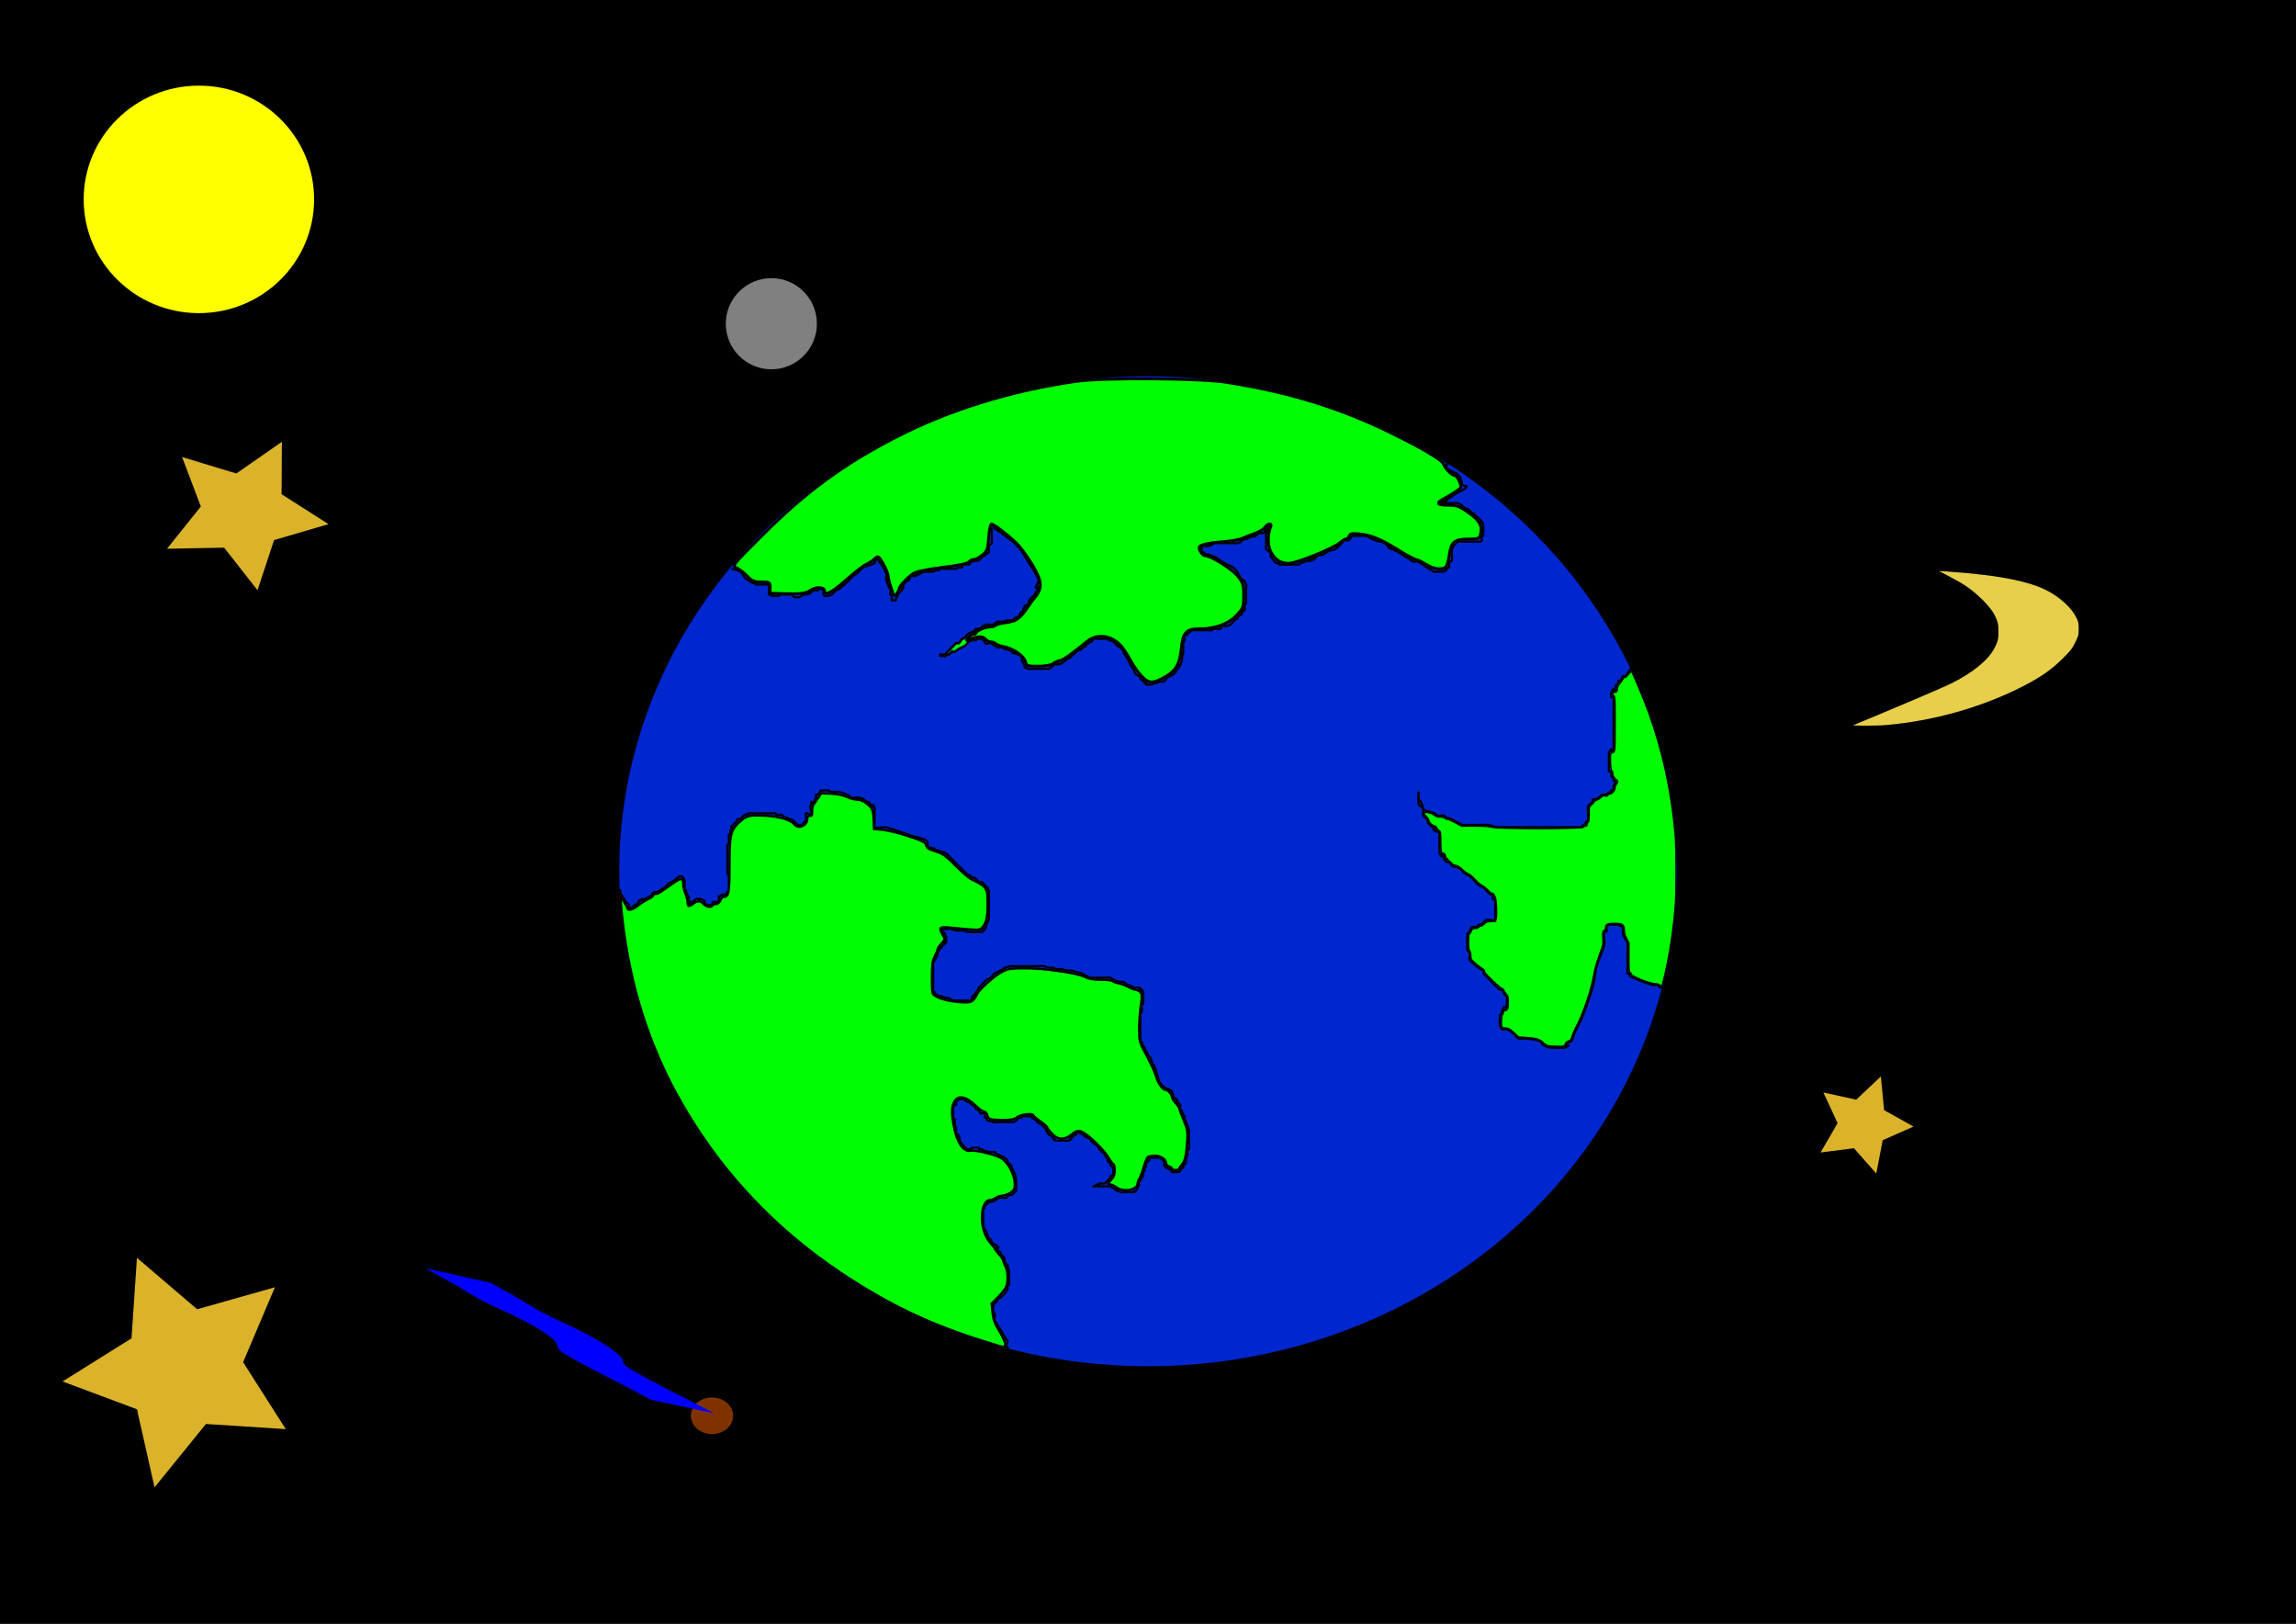
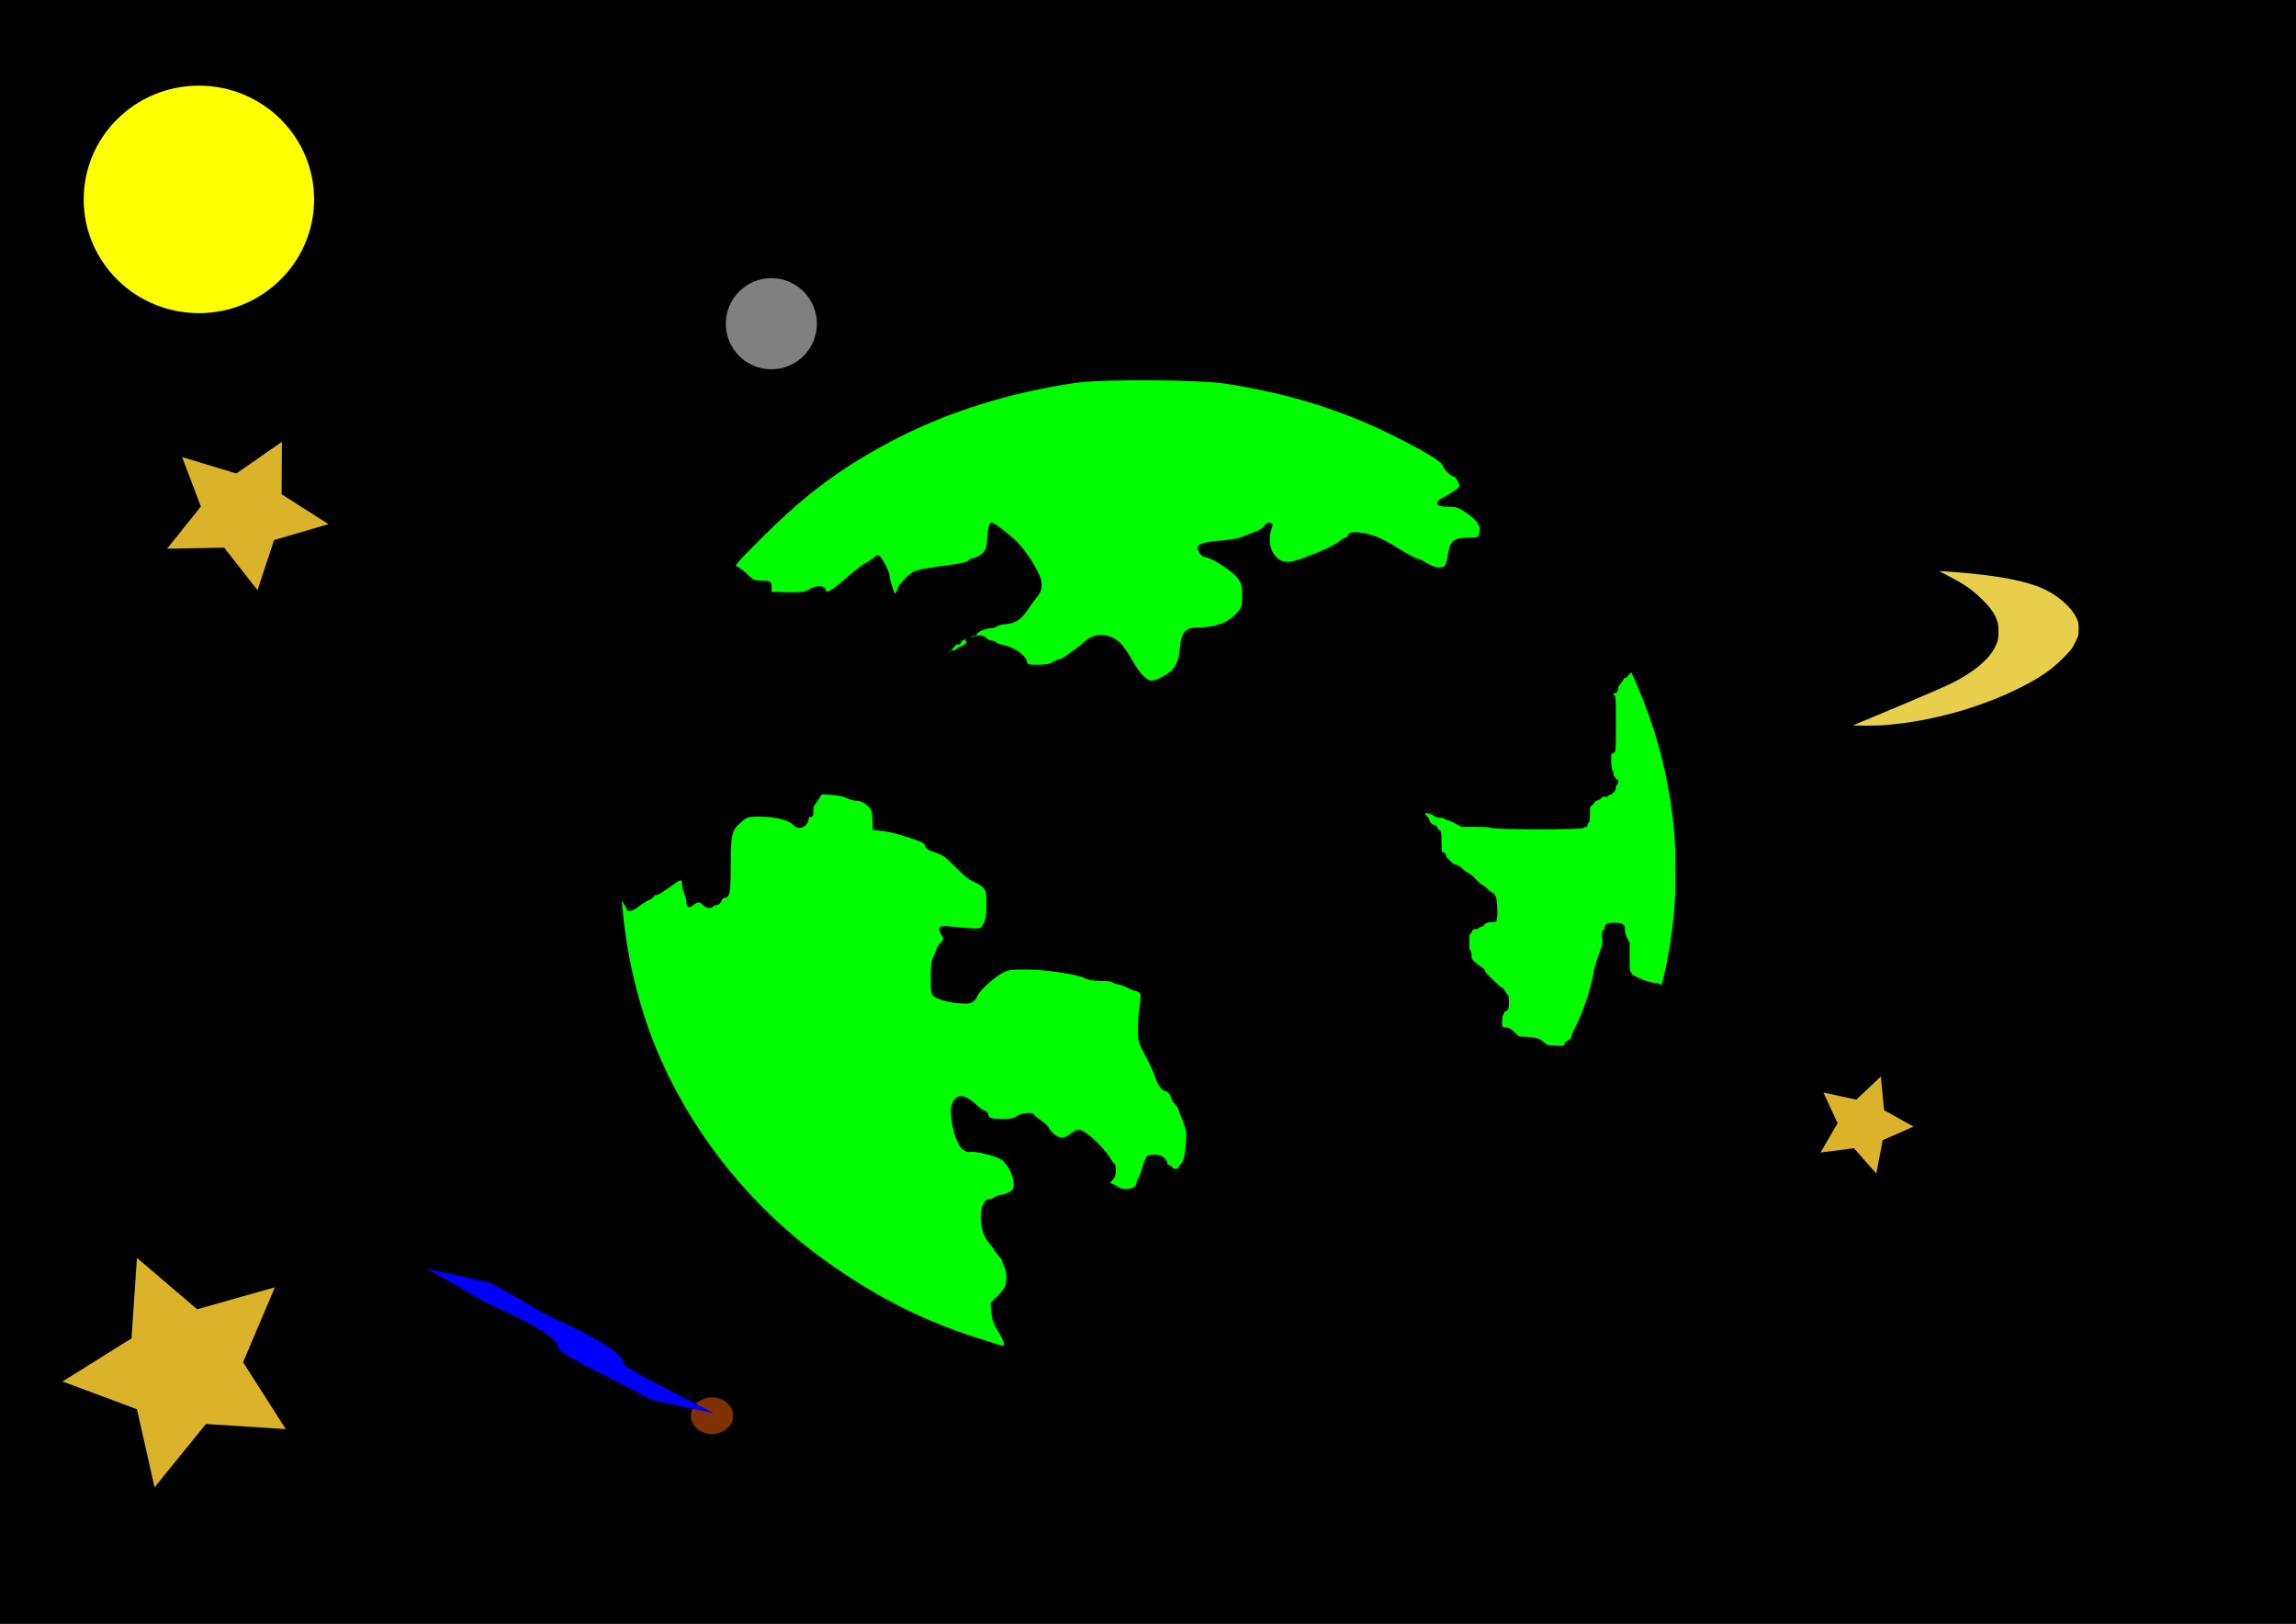
<svg xmlns="http://www.w3.org/2000/svg" xmlns:ns1="http://www.inkscape.org/namespaces/inkscape" xmlns:ns2="http://sodipodi.sourceforge.net/DTD/sodipodi-0.dtd" width="297mm" height="210mm" viewBox="0 0 1052.362 744.094" id="svg2" version="1.1" ns1:version="0.91 r13725" ns2:docname="Tierra.svg">
  <defs id="defs4">
    <filter ns1:collect="always" style="color-interpolation-filters:sRGB" id="filter4348" x="-0.484" width="1.967" y="-0.501" height="2.001">
      <feGaussianBlur ns1:collect="always" stdDeviation="16.55" id="feGaussianBlur4350" />
    </filter>
  </defs>
  <ns2:namedview id="base" pagecolor="#ffffff" bordercolor="#666666" borderopacity="1.0" ns1:pageopacity="0.0" ns1:pageshadow="2" ns1:zoom="0.67178375" ns1:cx="572.56753" ns1:cy="358.08997" ns1:document-units="px" ns1:current-layer="layer1" showgrid="false" ns1:window-width="1366" ns1:window-height="705" ns1:window-x="-8" ns1:window-y="-8" ns1:window-maximized="1" />
  <g ns1:label="Capa 1" ns1:groupmode="layer" id="layer1" transform="translate(0,-308.268)">
    <path style="opacity:1;fill:#00ff00;fill-opacity:0.992;fill-rule:evenodd;stroke:#000000;stroke-width:1.287;stroke-miterlimit:4;stroke-dasharray:none;stroke-opacity:1" d="" id="path4154" ns1:connector-curvature="0" transform="translate(0,308.268)" />
    <g id="g4354">
      <rect ry="0.409" y="309.08" x="-1.392" height="743.282" width="1059.246" id="rect4182" style="opacity:1;fill:#000000;fill-opacity:1;fill-rule:evenodd;stroke:#000000;stroke-width:4.107;stroke-miterlimit:4;stroke-dasharray:none;stroke-opacity:1" />
-       <ellipse ry="227.586" rx="243.103" cy="707.535" cx="526.181" id="path4140" style="opacity:1;fill:#0028d0;fill-opacity:0.992;fill-rule:evenodd;stroke:#000000;stroke-width:1.5;stroke-miterlimit:4;stroke-dasharray:none;stroke-opacity:1" />
      <path ns1:connector-curvature="0" id="path4142" d="m 462.46,925.939 c -2.761,-0.525 -0.157,-2.279 -0.655,-3.275 -0.138,-0.276 -0.491,-0.393 -0.655,-0.655 -0.933,-1.493 -1.714,-3.076 -2.62,-4.585 -0.405,-0.675 -0.905,-1.29 -1.31,-1.965 -0.251,-0.419 -0.384,-0.904 -0.655,-1.31 -0.171,-0.257 -0.557,-0.362 -0.655,-0.655 -0.328,-0.983 0.328,-2.293 0,-3.275 -0.098,-0.293 -0.517,-0.379 -0.655,-0.655 -0.098,-0.195 0,-0.437 0,-0.655 0,-0.218 0,-0.437 0,-0.655 0,-0.437 0,-0.873 0,-1.31 0,-0.218 -0.121,-0.473 0,-0.655 0.343,-0.514 0.873,-0.873 1.31,-1.31 0.218,-0.218 0.517,-0.379 0.655,-0.655 0.452,-0.904 -0.793,-0.586 0.655,-1.31 0.195,-0.098 0.473,0.121 0.655,0 0.016,-0.011 2.48,-2.339 2.62,-2.62 0.098,-0.195 -0.098,-0.46 0,-0.655 0.138,-0.276 0.517,-0.379 0.655,-0.655 0.349,-0.698 -0.349,-0.612 0,-1.31 0.138,-0.276 0.557,-0.362 0.655,-0.655 0.117,-0.352 0,-2.066 0,-2.62 0,-0.873 0,-1.747 0,-2.62 0,-0.437 0.086,-0.882 0,-1.31 -0.135,-0.677 -0.488,-1.295 -0.655,-1.965 -0.053,-0.212 0.121,-0.473 0,-0.655 -0.343,-0.514 -1.034,-0.758 -1.31,-1.31 -0.195,-0.391 0.106,-0.886 0,-1.31 -0.448,-1.792 -0.921,-1.054 -1.965,-2.62 -0.121,-0.182 0.154,-0.501 0,-0.655 -0.345,-0.345 -1.039,-0.249 -1.31,-0.655 -2.076,-3.113 2.516,0.551 -0.655,-2.62 -0.154,-0.154 -0.46,0.098 -0.655,0 -0.276,-0.138 -0.437,-0.437 -0.655,-0.655 -0.218,-0.218 -0.484,-0.398 -0.655,-0.655 -0.271,-0.406 -0.31,-0.965 -0.655,-1.31 -0.154,-0.154 -0.501,0.154 -0.655,0 -0.154,-0.154 0.098,-0.46 0,-0.655 -1.491,-1.491 -0.173,0.136 -0.655,-1.31 -1.582,-4.745 0.189,1.033 -1.31,-1.965 -0.098,-0.195 0.069,-0.448 0,-0.655 -0.154,-0.463 -0.537,-0.836 -0.655,-1.31 -0.115,-0.459 0,-3.693 0,-3.93 0,-0.562 -0.128,-3.547 0,-3.93 0.098,-0.293 0.517,-0.379 0.655,-0.655 0.098,-0.195 -0.121,-0.473 0,-0.655 0.343,-0.514 0.873,-0.873 1.31,-1.31 0.218,-0.218 0.379,-0.517 0.655,-0.655 0.195,-0.098 0.443,0.053 0.655,0 0.67,-0.167 1.348,-0.346 1.965,-0.655 0.704,-0.352 1.261,-0.958 1.965,-1.31 0.417,-0.208 2.733,0.181 3.275,0 0.293,-0.098 0.398,-0.484 0.655,-0.655 0.406,-0.271 0.847,-0.501 1.31,-0.655 0.207,-0.069 0.473,0.121 0.655,0 0.514,-0.343 0.873,-0.873 1.31,-1.31 0.218,-0.218 0.517,-0.379 0.655,-0.655 0.098,-0.195 0,-0.437 0,-0.655 0,-0.218 0,-0.437 0,-0.655 0,-0.655 0,-1.31 0,-1.965 0,-1.783 0.046,-2.716 -0.655,-4.585 -0.343,-0.914 -0.947,-1.714 -1.31,-2.62 -0.081,-0.203 0.131,-0.48 0,-0.655 -0.556,-0.741 -1.409,-1.224 -1.965,-1.965 -0.131,-0.175 0,-0.437 0,-0.655 -0.437,-0.437 -0.816,-0.94 -1.31,-1.31 -0.391,-0.293 -0.873,-0.437 -1.31,-0.655 -0.437,-0.218 -0.873,-0.437 -1.31,-0.655 -0.437,-0.218 -0.904,-0.384 -1.31,-0.655 -0.257,-0.171 -0.355,-0.58 -0.655,-0.655 -0.847,-0.212 -1.773,0.212 -2.62,0 -0.67,-0.167 -1.295,-0.488 -1.965,-0.655 -0.212,-0.053 -0.46,0.098 -0.655,0 -0.276,-0.138 -0.362,-0.557 -0.655,-0.655 -0.414,-0.138 -0.919,0.195 -1.31,0 -0.195,-0.098 0.154,-0.501 0,-0.655 -0.154,-0.154 -0.437,0 -0.655,0 -0.343,0 -2.448,-0.086 -2.62,0 -0.276,0.138 -0.379,0.517 -0.655,0.655 -0.134,0.067 -1.873,0.092 -1.965,0 -0.154,-0.154 0.154,-0.501 0,-0.655 -0.154,-0.154 -0.501,0.154 -0.655,0 -0.345,-0.345 -0.362,-0.919 -0.655,-1.31 -0.371,-0.494 -1.034,-0.758 -1.31,-1.31 -0.403,-0.805 -0.321,-1.784 -0.655,-2.62 -1.332,-3.329 0.007,3.304 -1.31,-1.965 -0.159,-0.635 0.207,-1.344 0,-1.965 -0.154,-0.463 -0.437,-0.873 -0.655,-1.31 0,-0.873 0.171,-1.764 0,-2.62 -0.061,-0.303 -0.557,-0.362 -0.655,-0.655 -0.207,-0.621 0,-1.31 0,-1.965 0,-1.173 -0.324,-2.951 0.655,-3.93 0.154,-0.154 0.501,0.154 0.655,0 0.309,-0.309 -0.195,-0.919 0,-1.31 0.138,-0.276 0.517,-0.379 0.655,-0.655 0.098,-0.195 -0.154,-0.501 0,-0.655 0.154,-0.154 0.437,0 0.655,0 0.295,0 1.766,-0.1 1.965,0 0.704,0.352 1.261,0.958 1.965,1.31 0.195,0.098 0.473,-0.121 0.655,0 0.514,0.343 0.816,0.94 1.31,1.31 0.391,0.293 0.965,0.31 1.31,0.655 0.345,0.345 0.31,0.965 0.655,1.31 0.345,0.345 0.965,0.31 1.31,0.655 0.345,0.345 0.31,0.965 0.655,1.31 0.154,0.154 0.473,-0.121 0.655,0 3.039,-0.561 0.753,1.408 1.31,1.965 0.154,0.154 0.501,-0.154 0.655,0 0.345,0.345 0.31,0.965 0.655,1.31 0.154,0.154 0.443,-0.053 0.655,0 0.67,0.167 1.295,0.488 1.965,0.655 0.592,0.148 3.16,0 3.93,0 1.092,0 2.183,0 3.275,0 0.437,0 0.873,0 1.31,0 0.218,0 0.448,0.069 0.655,0 1.19,-0.397 1.216,-0.561 1.965,-1.31 0.218,-0.218 0.379,-0.517 0.655,-0.655 0.391,-0.195 1.001,0.309 1.31,0 0.154,-0.154 -0.154,-0.501 0,-0.655 0.03,-0.03 2.966,0 3.275,0 0.218,0 0.437,0 0.655,0 0.218,0 0.501,-0.154 0.655,0 0.154,0.154 -0.154,0.501 0,0.655 0.345,0.345 0.904,0.384 1.31,0.655 0.756,0.504 1.209,1.461 1.965,1.965 0.182,0.121 0.46,-0.098 0.655,0 0.276,0.138 0.437,0.437 0.655,0.655 0.437,0.437 0.796,0.968 1.31,1.31 0.182,0.121 0.557,-0.195 0.655,0 0,2.982 -0.309,0.037 0.655,1.965 0.098,0.195 -0.154,0.501 0,0.655 0.154,0.154 0.501,-0.154 0.655,0 0.154,0.154 -0.154,0.501 0,0.655 0.154,0.154 0.46,-0.098 0.655,0 0.276,0.138 0.437,0.437 0.655,0.655 0.218,0.218 0.517,0.379 0.655,0.655 0.098,0.195 -0.154,0.501 0,0.655 0.154,0.154 0.501,-0.154 0.655,0 0.154,0.154 -0.154,0.501 0,0.655 0.026,0.026 2.38,0 2.62,0 0.873,0 1.747,0 2.62,0 0.218,0 0.437,0 0.655,0 0.218,0 0.46,0.098 0.655,0 2.726,-1.363 -0.7,0.045 0.655,-1.31 0.154,-0.154 0.501,0.154 0.655,0 0.154,-0.154 -0.154,-0.501 0,-0.655 0.154,-0.154 0.46,0.098 0.655,0 0.276,-0.138 0.379,-0.517 0.655,-0.655 0.195,-0.098 0.501,0.154 0.655,0 0.391,-0.391 -0.708,-1.31 0.655,-1.31 0.488,0 0.847,0.501 1.31,0.655 0.207,0.069 0.437,0 0.655,0 0.437,0.437 0.796,0.968 1.31,1.31 0.812,0.542 1.858,0.7 2.62,1.31 0.381,0.305 0.31,0.965 0.655,1.31 0.557,0.557 1.35,0.818 1.965,1.31 3.241,2.593 -0.784,-0.129 2.62,3.275 0.154,0.154 0.501,-0.154 0.655,0 0.345,0.345 0.404,0.891 0.655,1.31 0.405,0.675 0.958,1.261 1.31,1.965 0.098,0.195 -0.098,0.46 0,0.655 0.692,1.384 0.618,-0.074 1.31,1.31 0.098,0.195 -0.098,0.46 0,0.655 0.138,0.276 0.379,0.517 0.655,0.655 0.195,0.098 0.655,-0.218 0.655,0 0,0.218 -0.655,-0.218 -0.655,0 0,0.309 0.517,0.379 0.655,0.655 0.098,0.195 0,0.437 0,0.655 0,0.218 0,0.437 0,0.655 0,0.295 0.1,1.766 0,1.965 -1.363,2.726 0.045,-0.7 -1.31,0.655 -0.154,0.154 0.098,0.46 0,0.655 -0.063,0.125 -2.495,2.557 -2.62,2.62 -0.412,0.206 -2.208,-0.206 -2.62,0 -0.195,0.098 0.154,0.501 0,0.655 -0.309,0.309 -1.001,-0.309 -1.31,0 -0.154,0.154 0.154,0.501 0,0.655 -0.154,0.154 -0.437,0 -0.655,0 -0.218,0 -0.655,0.218 -0.655,0 0,-0.218 0.437,0 0.655,0 0.218,0 0.437,0 0.655,0 1.31,0 2.62,0 3.93,0 0.516,0 3.223,-0.053 3.275,0 0.154,0.154 -0.154,0.501 0,0.655 0.154,0.154 0.46,-0.098 0.655,0 0.276,0.138 0.379,0.517 0.655,0.655 0.195,0.098 0.501,-0.154 0.655,0 0.154,0.154 -0.154,0.501 0,0.655 0.154,0.154 0.448,-0.069 0.655,0 0.463,0.154 0.847,0.501 1.31,0.655 0.433,0.144 3.287,0 3.93,0 0.411,0 2.539,0.081 2.62,0 0.154,-0.154 -0.154,-0.501 0,-0.655 0.154,-0.154 0.501,0.154 0.655,0 0.345,-0.345 0.437,-0.873 0.655,-1.31 0.218,-0.437 0.537,-0.836 0.655,-1.31 0.106,-0.424 -0.138,-0.896 0,-1.31 0.098,-0.293 0.437,-0.437 0.655,-0.655 0.437,-0.873 1.001,-1.694 1.31,-2.62 0.138,-0.414 -0.138,-0.896 0,-1.31 0.098,-0.293 0.557,-0.362 0.655,-0.655 0,-2.982 -0.309,-0.037 0.655,-1.965 0.13,-0.26 -0.134,-1.831 0,-1.965 0.154,-0.154 0.437,0 0.655,0 0,-0.218 -0.154,-0.501 0,-0.655 0.154,-0.154 0.501,0.154 0.655,0 1.355,-1.355 -2.071,0.053 0.655,-1.31 0.195,-0.098 0.437,0 0.655,0 0.218,0 0.437,0 0.655,0 1.242,0 2.947,-0.328 3.93,0.655 0.557,0.557 0.958,1.261 1.31,1.965 0.807,1.613 -1.901,-0.591 0.655,1.965 0.154,0.154 0.46,-0.098 0.655,0 0.276,0.138 0.379,0.517 0.655,0.655 0.195,0.098 0.501,-0.154 0.655,0 0.345,0.345 0.31,0.965 0.655,1.31 0.154,0.154 0.437,0 0.655,0 0.343,0 2.448,0.086 2.62,0 1.003,-0.502 0.512,-1.167 1.31,-1.965 0.154,-0.154 0.501,0.154 0.655,0 0.309,-0.309 -0.309,-1.001 0,-1.31 0.345,-0.345 0.965,-0.31 1.31,-0.655 0.003,-0.003 -0.005,-1.94 0,-1.965 0.135,-0.677 0.488,-1.295 0.655,-1.965 0.328,-1.31 -0.655,0 0,-1.965 0.098,-0.293 0.557,-0.362 0.655,-0.655 0.112,-0.335 0,-3.462 0,-3.93 0,-1.092 0,-2.183 0,-3.275 0,-0.437 0,-0.873 0,-1.31 0,-0.218 0.069,-0.448 0,-0.655 -0.154,-0.463 -0.474,-0.857 -0.655,-1.31 -0.256,-0.641 -0.399,-1.324 -0.655,-1.965 -0.181,-0.453 -0.537,-0.836 -0.655,-1.31 -0.106,-0.424 0.138,-0.896 0,-1.31 -0.098,-0.293 -0.517,-0.379 -0.655,-0.655 -0.309,-0.618 -0.346,-1.348 -0.655,-1.965 -0.138,-0.276 -0.557,-0.362 -0.655,-0.655 -0.519,-1.557 0.775,-1.19 -0.655,-2.62 -0.154,-0.154 -0.501,0.154 -0.655,0 -0.309,-0.309 0.309,-1.001 0,-1.31 -0.154,-0.154 -0.501,0.154 -0.655,0 -1.355,-1.355 2.071,0.053 -0.655,-1.31 -0.195,-0.098 -0.501,0.154 -0.655,0 -0.309,-0.309 0.138,-0.896 0,-1.31 -0.154,-0.463 -0.501,-0.847 -0.655,-1.31 -0.069,-0.207 0.154,-0.501 0,-0.655 -0.154,-0.154 -0.46,0.098 -0.655,0 -0.276,-0.138 -0.379,-0.517 -0.655,-0.655 -0.618,-0.309 -1.348,-0.346 -1.965,-0.655 -0.276,-0.138 -0.437,-0.437 -0.655,-0.655 -0.437,-0.437 -0.94,-0.816 -1.31,-1.31 -1.257,-1.676 -1.263,-4.022 -1.965,-5.895 -1.965,-5.24 -0.655,-0.655 -1.965,-3.93 -0.256,-0.641 -0.3,-1.373 -0.655,-1.965 -0.318,-0.53 -0.968,-0.796 -1.31,-1.31 -0.121,-0.182 0.098,-0.46 0,-0.655 -0.352,-0.704 -0.958,-1.261 -1.31,-1.965 -0.098,-0.195 0.098,-0.46 0,-0.655 -0.138,-0.276 -0.517,-0.379 -0.655,-0.655 -0.309,-0.618 -0.346,-1.348 -0.655,-1.965 -0.138,-0.276 -0.517,-0.379 -0.655,-0.655 -0.098,-0.195 0,-0.437 0,-0.655 0,-0.218 0,-0.437 0,-0.655 0,-1.092 0,-2.183 0,-3.275 0,-1.747 0,-3.494 0,-5.24 0,-0.873 -0.212,-1.773 0,-2.62 0.075,-0.3 0.517,-0.379 0.655,-0.655 0.174,-0.347 -0.149,-2.83 0,-3.275 0.098,-0.293 0.517,-0.379 0.655,-0.655 0.086,-0.172 0,-2.278 0,-2.62 0,-0.343 0.086,-2.448 0,-2.62 -1.363,-2.726 0.045,0.7 -1.31,-0.655 -0.873,-0.873 1.39,-0.629 -0.655,-1.31 -0.829,-0.276 -1.792,0.276 -2.62,0 -0.293,-0.098 -0.379,-0.517 -0.655,-0.655 -0.618,-0.309 -1.348,-0.346 -1.965,-0.655 -0.704,-0.352 -1.234,-1.018 -1.965,-1.31 -0.405,-0.162 -0.873,0 -1.31,0 -0.873,-0.218 -1.793,-0.3 -2.62,-0.655 -0.724,-0.31 -1.208,-1.094 -1.965,-1.31 -0.84,-0.24 -1.747,0 -2.62,0 -1.31,0 -2.62,0 -3.93,0 -0.873,0 -1.784,0.251 -2.62,0 -1.403,-0.421 -2.57,-1.421 -3.93,-1.965 -0.836,-0.334 -1.755,-0.408 -2.62,-0.655 -0.664,-0.19 -1.288,-0.52 -1.965,-0.655 -0.856,-0.171 -1.764,0.171 -2.62,0 -0.677,-0.135 -1.295,-0.488 -1.965,-0.655 -0.822,-0.205 -1.798,0.205 -2.62,0 -0.474,-0.118 -0.873,-0.437 -1.31,-0.655 -0.873,0 -1.759,0.144 -2.62,0 -0.482,-0.08 -0.836,-0.537 -1.31,-0.655 -0.585,-0.146 -2.517,0 -3.275,0 -1.965,0 -3.93,0 -5.895,0 -1.528,0 -3.057,0 -4.585,0 -0.655,0 -1.323,-0.128 -1.965,0 -0.677,0.135 -1.295,0.488 -1.965,0.655 -0.212,0.053 -0.46,-0.098 -0.655,0 -0.276,0.138 -0.39,0.496 -0.655,0.655 -0.837,0.502 -1.747,0.873 -2.62,1.31 -0.437,0.218 -0.919,0.362 -1.31,0.655 -0.988,0.741 -1.592,1.935 -2.62,2.62 -0.182,0.121 -0.473,-0.121 -0.655,0 -0.473,0.316 -3.836,3.812 -3.93,3.93 -0.305,0.381 -0.501,0.847 -0.655,1.31 -0.069,0.207 0.154,0.501 0,0.655 -0.154,0.154 -0.437,0 -0.655,0 -0.218,0.437 -0.501,0.847 -0.655,1.31 -0.069,0.207 0.154,0.501 0,0.655 -1.355,1.355 0.053,-2.071 -1.31,0.655 -0.452,0.904 0.793,0.586 -0.655,1.31 -0.199,0.1 -2.168,0 -2.62,0 -1.092,0 -2.183,0 -3.275,0 -0.437,0 -0.882,0.086 -1.31,0 -1.315,0.15 -2.134,-1.025 -3.275,-1.31 -0.424,-0.106 -0.886,0.106 -1.31,0 -0.474,-0.118 -0.836,-0.537 -1.31,-0.655 -0.424,-0.106 -0.896,0.138 -1.31,0 -0.293,-0.098 -0.398,-0.484 -0.655,-0.655 -0.406,-0.271 -0.965,-0.31 -1.31,-0.655 -0.154,-0.154 0.154,-0.501 0,-0.655 -0.154,-0.154 -0.501,0.154 -0.655,0 -0.154,-0.154 0,-0.437 0,-0.655 0,-1.31 0,-2.62 0,-3.93 0,-1.965 0,-3.93 0,-5.895 0,-0.873 -0.171,-1.764 0,-2.62 0.096,-0.479 0.437,-0.873 0.655,-1.31 0.437,-0.873 1.001,-1.694 1.31,-2.62 0.069,-0.207 -0.069,-0.448 0,-0.655 0.154,-0.463 0.437,-0.873 0.655,-1.31 0.218,-0.437 0.31,-0.965 0.655,-1.31 0.154,-0.154 0.501,0.154 0.655,0 0.154,-0.154 -0.098,-0.46 0,-0.655 0.138,-0.276 0.517,-0.379 0.655,-0.655 0.098,-0.195 -0.154,-0.501 0,-0.655 1.355,-1.355 -0.053,2.071 1.31,-0.655 0.098,-0.195 0,-0.437 0,-0.655 0,-0.655 0.207,-1.344 0,-1.965 -0.098,-0.293 -0.517,-0.379 -0.655,-0.655 -0.964,-1.928 1.517,0.862 -0.655,-1.31 -0.128,-0.128 -1.137,-0.828 -0.655,-1.31 0.154,-0.154 0.437,0 0.655,0 0.218,0 0.437,0 0.655,0 1.092,0 2.198,-0.179 3.275,0 0.681,0.114 1.284,0.542 1.965,0.655 1.077,0.179 2.205,-0.214 3.275,0 0.677,0.135 1.288,0.52 1.965,0.655 0.428,0.086 0.873,0 1.31,0 1.092,0 2.183,0 3.275,0 0.437,0 0.873,0 1.31,0 0.218,0 0.46,0.098 0.655,0 2.726,-1.363 -0.7,0.045 0.655,-1.31 0.154,-0.154 0.501,0.154 0.655,0 0.154,-0.154 -0.154,-0.501 0,-0.655 0.154,-0.154 0.501,0.154 0.655,0 0.154,-0.154 -0.053,-0.443 0,-0.655 1.363,-5.452 -0.045,0.791 1.31,-3.275 0.069,-0.207 0,-0.437 0,-0.655 0,-1.092 0,-2.183 0,-3.275 0,-1.965 0,-3.93 0,-5.895 0,-0.655 0,-1.31 0,-1.965 0,-0.437 0.162,-0.905 0,-1.31 -0.494,-1.234 -1.141,-1.796 -1.965,-2.62 -0.437,-0.437 -0.758,-1.034 -1.31,-1.31 -0.391,-0.195 -0.936,0.225 -1.31,0 -0.794,-0.477 -1.224,-1.409 -1.965,-1.965 -0.175,-0.131 -0.448,0.069 -0.655,0 -4.745,-1.582 1.033,0.189 -1.965,-1.31 -0.195,-0.098 -0.46,0.098 -0.655,0 -1.745,-0.873 0.435,-0.437 -1.31,-1.31 -0.195,-0.098 -0.501,0.154 -0.655,0 -0.154,-0.154 0.121,-0.473 0,-0.655 -0.378,-0.568 -2.749,-2.749 -3.275,-3.275 -0.873,-0.873 -1.747,-1.747 -2.62,-2.62 -0.655,-0.655 -1.155,-1.515 -1.965,-1.965 -1.207,-0.671 -2.637,-0.825 -3.93,-1.31 -2.711,-1.016 0.26,-0.426 -3.275,-1.31 -0.269,-0.067 -1.231,0.079 -1.31,0 -0.154,-0.154 0,-0.437 0,-0.655 0,-0.295 0.1,-1.766 0,-1.965 -0.138,-0.276 -0.398,-0.484 -0.655,-0.655 -1.559,-1.039 -4.661,-1.585 -5.895,-1.965 -2.661,-0.819 -10.399,-3.603 -11.791,-3.93 -1.063,-0.25 -2.183,0 -3.275,0 -0.411,0 -2.539,0.081 -2.62,0 -0.021,-0.021 0,-1.806 0,-1.965 0,-1.747 0,-3.494 0,-5.24 0,-0.295 0.1,-1.766 0,-1.965 -1.363,-2.726 0.045,0.7 -1.31,-0.655 -0.154,-0.154 0.154,-0.501 0,-0.655 -0.154,-0.154 -0.501,0.154 -0.655,0 -0.345,-0.345 -0.31,-0.965 -0.655,-1.31 -0.154,-0.154 -0.46,0.098 -0.655,0 -2.576,-1.288 -1.186,-1.416 -3.93,-1.965 -0.91,-0.182 -2.456,0.273 -3.275,0 -0.747,-0.249 -1.261,-0.958 -1.965,-1.31 -0.618,-0.309 -1.31,-0.437 -1.965,-0.655 -0.655,-0.218 -1.288,-0.52 -1.965,-0.655 -0.835,-0.167 -3.266,0.221 -3.93,0 -0.293,-0.098 -0.362,-0.557 -0.655,-0.655 -0.373,-0.124 -2.658,0 -3.275,0 -0.218,0 -0.501,-0.154 -0.655,0 -0.154,0.154 0.098,0.46 0,0.655 -0.138,0.276 -0.437,0.437 -0.655,0.655 -0.218,0.218 -0.379,0.517 -0.655,0.655 -0.195,0.098 -0.557,-0.195 -0.655,0 -0.195,0.391 0.106,0.886 0,1.31 -0.118,0.474 -0.437,0.873 -0.655,1.31 -0.218,0.437 -0.31,0.965 -0.655,1.31 -1.3,1.3 -0.207,-3.102 -1.31,1.31 -0.106,0.424 0.162,0.905 0,1.31 2.275,5.134 -1.551,1.137 -1.965,1.965 -0.278,0.557 0.217,2.624 0,3.275 -0.195,0.586 -1.034,0.758 -1.31,1.31 -0.098,0.195 0.154,0.501 0,0.655 -0.154,0.154 -0.437,0 -0.655,0 -0.295,0 -1.766,0.1 -1.965,0 -0.581,-0.29 -1.369,-1.568 -1.965,-1.965 -0.437,-0.218 -0.873,-0.437 -1.31,-0.655 -0.218,0 -0.46,0.098 -0.655,0 -0.276,-0.138 -0.379,-0.517 -0.655,-0.655 -0.195,-0.098 -0.437,0 -0.655,0 -0.437,-0.218 -0.904,-0.384 -1.31,-0.655 -0.257,-0.171 -0.362,-0.557 -0.655,-0.655 -0.829,-0.276 -1.839,0.391 -2.62,0 -0.195,-0.098 0.195,-0.557 0,-0.655 -0.391,-0.195 -0.873,0 -1.31,0 -0.437,0 -0.873,0 -1.31,0 -1.31,0 -2.62,0 -3.93,0 -1.31,0 -2.62,0 -3.93,0 -0.655,0 -1.33,-0.159 -1.965,0 -0.474,0.118 -0.847,0.501 -1.31,0.655 -0.207,0.069 -0.46,-0.098 -0.655,0 -0.5,0.25 -1.522,1.817 -1.965,1.965 -0.414,0.138 -0.919,-0.195 -1.31,0 -0.195,0.098 0.098,0.46 0,0.655 -0.138,0.276 -0.517,0.379 -0.655,0.655 -0.098,0.195 0.154,0.501 0,0.655 -0.154,0.154 -0.46,-0.098 -0.655,0 -0.276,0.138 -0.437,0.437 -0.655,0.655 -0.218,0.218 -0.517,0.379 -0.655,0.655 -0.875,1.749 0.875,-0.439 0,1.31 -0.138,0.276 -0.437,0.437 -0.655,0.655 0,0.437 0.138,0.896 0,1.31 -0.098,0.293 -0.557,0.362 -0.655,0.655 -0.298,0.894 0.298,3.036 0,3.93 -0.098,0.293 -0.517,0.379 -0.655,0.655 -0.086,0.172 0,2.278 0,2.62 0,1.747 0,3.494 0,5.24 0,1.31 0,2.62 0,3.93 0,0.437 -0.106,0.886 0,1.31 0.118,0.474 0.501,0.847 0.655,1.31 0.069,0.207 0,0.437 0,0.655 0,0.437 0,0.873 0,1.31 0,0.873 0,1.747 0,2.62 0,0.295 0.1,1.766 0,1.965 -0.138,0.276 -0.517,0.379 -0.655,0.655 -0.098,0.195 0.154,0.501 0,0.655 -0.154,0.154 -0.501,-0.154 -0.655,0 -0.154,0.154 0.154,0.501 0,0.655 -0.134,0.134 -1.705,-0.13 -1.965,0 -0.276,0.138 -0.379,0.517 -0.655,0.655 -0.195,0.098 -0.501,-0.154 -0.655,0 -0.154,0.154 0,0.437 0,0.655 0,0.8 0.254,1.511 -0.655,1.965 -0.26,0.13 -1.831,-0.134 -1.965,0 -0.345,0.345 -0.31,0.965 -0.655,1.31 -0.056,0.056 -1.64,0.108 -1.965,0 -0.463,-0.154 -1.039,-0.249 -1.31,-0.655 -0.242,-0.363 0.195,-0.919 0,-1.31 -0.098,-0.195 -0.46,0.098 -0.655,0 -0.276,-0.138 -0.379,-0.517 -0.655,-0.655 -0.195,-0.098 -0.437,0 -0.655,0 -0.655,0 -1.379,-0.293 -1.965,0 -0.552,0.276 -0.796,0.968 -1.31,1.31 -0.182,0.121 -0.501,-0.154 -0.655,0 -0.154,0.154 0.154,0.501 0,0.655 -0.309,0.309 -1.001,-0.309 -1.31,0 -0.154,0.154 -0.218,0.655 0,0.655 0.533,0 0.851,-0.919 0.655,-1.31 -0.138,-0.276 -0.557,-0.362 -0.655,-0.655 -0.138,-0.414 0,-0.873 0,-1.31 -0.218,-0.437 -0.437,-0.873 -0.655,-1.31 -0.218,-0.437 -0.437,-0.873 -0.655,-1.31 0,-0.218 0.069,-0.448 0,-0.655 -0.154,-0.463 -0.575,-0.828 -0.655,-1.31 -0.144,-0.862 0,-1.747 0,-2.62 0,-0.218 0.069,-0.448 0,-0.655 -0.678,-2.034 -1.464,-2.518 -3.275,-1.31 -0.257,0.171 -0.408,0.47 -0.655,0.655 -0.63,0.472 -1.29,0.905 -1.965,1.31 -0.419,0.251 -0.929,0.35 -1.31,0.655 -0.723,0.579 -1.242,1.386 -1.965,1.965 -0.381,0.305 -0.891,0.404 -1.31,0.655 -0.675,0.405 -1.234,1.018 -1.965,1.31 -0.405,0.162 -0.919,-0.195 -1.31,0 -1.31,0.655 -0.983,1.31 -1.965,1.965 -0.406,0.271 -0.873,0.437 -1.31,0.655 -0.437,0.218 -0.836,0.537 -1.31,0.655 -0.424,0.106 -0.919,-0.195 -1.31,0 -0.195,0.098 0.154,0.501 0,0.655 -0.309,0.309 -1.001,-0.309 -1.31,0 -0.154,0.154 0.098,0.46 0,0.655 -0.138,0.276 -0.437,0.437 -0.655,0.655 -0.218,0.218 -0.379,0.517 -0.655,0.655 -0.195,0.098 -0.501,-0.154 -0.655,0 -0.154,0.154 0.154,0.501 0,0.655 -0.154,0.154 -0.655,0.218 -0.655,0 0,-0.218 0.809,-0.154 0.655,0 -0.753,0.753 -1.158,0.655 -1.965,0.655 -0.218,0 -0.557,0.195 -0.655,0 -0.195,-0.391 0.138,-0.896 0,-1.31 -0.098,-0.293 -0.437,-0.437 -0.655,-0.655 -0.437,-0.437 -0.968,-0.796 -1.31,-1.31 -0.121,-0.182 0.098,-0.46 0,-0.655 -0.138,-0.276 -0.484,-0.398 -0.655,-0.655 -0.271,-0.406 -0.384,-0.904 -0.655,-1.31 -0.171,-0.257 -0.517,-0.379 -0.655,-0.655 -0.195,-0.391 0.195,-0.919 0,-1.31 -0.138,-0.276 -0.437,-0.437 -0.655,-0.655" style="fill:none;fill-rule:evenodd;stroke:#000000;stroke-width:1px;stroke-linecap:butt;stroke-linejoin:miter;stroke-opacity:1" />
      <path transform="translate(0,308.268)" ns1:connector-curvature="0" id="path4144" d="m 451.668,614.836 c -25.179,-7.822 -43.967,-16.742 -65.832,-31.257 -32.025,-21.26 -57.547,-48.981 -75.704,-82.229 -14.173,-25.953 -22.599,-54.525 -25.451,-86.306 l -0.375,-4.185 1.637,2.412 c 0.9,1.327 1.637,2.694 1.637,3.038 0,1.246 2.622,0.586 4.726,-1.19 1.183,-0.999 3.257,-2.321 4.608,-2.937 1.351,-0.616 2.456,-1.42 2.456,-1.786 0,-0.366 0.516,-0.683 1.146,-0.703 1.113,-0.037 1.884,-0.509 8.279,-5.074 3.379,-2.412 4.331,-2.284 4.331,0.586 0,1.071 0.442,3.006 0.983,4.299 0.54,1.293 0.983,3.003 0.983,3.8 0,2.162 0.649,2.422 2.469,0.99 2.082,-1.638 3.497,-1.632 4.912,0.021 1.191,1.391 3.408,1.747 4.082,0.655 0.223,-0.36 0.984,-0.655 1.692,-0.655 0.771,0 1.538,-0.657 1.91,-1.638 0.342,-0.901 1.036,-1.638 1.541,-1.638 2.365,0 2.717,-1.859 2.717,-14.35 0,-14.115 0.476,-16.218 4.498,-19.893 3.409,-3.114 4.343,-3.34 12.097,-2.927 6.428,0.343 11.367,1.87 13.203,4.082 1.825,2.199 5.902,0.296 5.902,-2.755 0,-0.883 0.396,-1.318 1.146,-1.258 0.903,0.072 1.124,-0.381 1.04,-2.127 -0.058,-1.22 0.168,-2.546 0.503,-2.948 0.335,-0.401 1.285,-1.761 2.112,-3.022 l 1.503,-2.293 4.545,0.212 c 2.726,0.127 5.611,0.717 7.208,1.474 1.465,0.694 3.536,1.262 4.603,1.262 1.067,0 2.651,0.498 3.52,1.107 3.439,2.409 3.884,3.266 4.085,7.87 l 0.194,4.452 4.258,0.433 c 2.342,0.238 7.638,1.565 11.769,2.948 6.415,2.148 7.564,2.744 7.875,4.087 0.289,1.251 1.177,1.825 4.338,2.808 3.436,1.068 4.673,1.949 9.127,6.499 2.834,2.895 6.05,5.692 7.147,6.216 7.232,3.454 7.562,3.952 7.562,11.399 0,6.424 -0.776,9.332 -2.977,11.16 -0.98,0.814 -2.238,0.776 -14.217,-0.426 -4.96,-0.498 -5.375,-0.057 -3.32,3.524 1.075,1.872 1.059,1.965 -0.655,3.813 -0.966,1.042 -1.756,2.203 -1.756,2.581 0,0.378 -0.59,1.843 -1.31,3.257 -1.079,2.116 -1.31,3.863 -1.31,9.889 0,6.872 0.09,7.377 1.474,8.268 2.295,1.478 6.944,2.636 11.853,2.954 4.879,0.316 5.587,-0.056 7.623,-3.995 1.245,-2.409 8.037,-8.349 11.612,-10.155 2.332,-1.178 3.911,-1.393 10.221,-1.393 8.985,0 23.796,2.139 27.344,3.95 1.849,0.944 3.847,1.29 7.43,1.29 2.695,0 5.062,0.261 5.259,0.581 0.197,0.319 1.416,0.779 2.708,1.022 1.292,0.242 3.368,1.013 4.612,1.712 1.245,0.699 2.717,1.271 3.273,1.271 0.555,0 1.478,0.468 2.05,1.04 0.909,0.909 0.944,1.676 0.276,6.059 -0.42,2.76 -0.762,7.641 -0.76,10.845 0.005,5.794 0.024,5.864 3.546,12.446 1.948,3.641 3.865,7.834 4.26,9.318 0.799,2.999 2.981,6.145 4.263,6.145 1.084,0 3.002,2.13 3.002,3.333 0,0.516 0.737,1.732 1.638,2.704 0.901,0.971 1.639,2 1.64,2.286 0.001,0.286 0.905,2.731 2.009,5.433 1.715,4.2 1.965,5.53 1.721,9.171 -0.462,6.903 -1.108,9.876 -2.46,11.327 -0.7,0.751 -1.273,1.605 -1.273,1.897 0,0.292 -0.737,0.532 -1.638,0.532 -0.901,0 -1.638,-0.275 -1.638,-0.611 0,-0.336 -0.59,-0.798 -1.31,-1.027 -0.721,-0.229 -1.31,-0.838 -1.31,-1.354 0,-1.798 -2.52,-3.559 -5.077,-3.549 -1.351,0.005 -2.831,0.248 -3.288,0.538 -0.457,0.29 -1.41,2.55 -2.117,5.022 -0.707,2.472 -1.585,4.794 -1.952,5.161 -0.367,0.367 -0.667,1.177 -0.667,1.8 0,3.207 -6.532,4.458 -9.826,1.881 -0.901,-0.705 -2.209,-1.288 -2.906,-1.296 -1.141,-0.013 -1.091,-0.2 0.491,-1.852 1.339,-1.397 1.76,-2.495 1.76,-4.585 0,-1.511 -0.24,-2.748 -0.534,-2.748 -0.294,0 -1.205,-1.193 -2.025,-2.651 -1.567,-2.789 -7.008,-8.527 -10.26,-10.821 -3.368,-2.376 -4.149,-2.409 -6.827,-0.287 -3.442,2.726 -6.278,2.667 -9.047,-0.191 -1.151,-1.188 -2.1,-2.441 -2.108,-2.784 -0.008,-0.343 -1.475,-1.656 -3.26,-2.917 -1.785,-1.261 -3.252,-2.514 -3.26,-2.784 -0.033,-1.1 -5.767,-0.465 -7.399,0.819 -1.347,1.06 -2.647,1.308 -6.803,1.3 -5.596,-0.011 -6.497,-0.309 -6.87,-2.275 -0.136,-0.716 -0.806,-1.41 -1.488,-1.542 -0.683,-0.131 -2.274,-1.242 -3.536,-2.468 -4.68,-4.546 -8.312,-5.323 -10.11,-2.163 -1.374,2.414 -1.441,5.273 -0.268,11.406 1.447,7.562 4.409,11.88 7.7,11.221 2.021,-0.404 10.514,1.546 13.534,3.107 3.503,1.811 6.709,7.667 6.709,12.253 0,2.216 -0.306,2.773 -2.129,3.885 -1.171,0.714 -2.866,1.308 -3.766,1.321 -0.901,0.013 -2.21,0.456 -2.909,0.985 -0.699,0.529 -1.783,0.962 -2.409,0.962 -2.35,0 -3.853,3.114 -3.853,7.985 0,4.956 1.497,9.202 4.316,12.242 0.869,0.937 1.58,1.888 1.58,2.113 0,0.225 0.88,1.407 1.955,2.627 1.075,1.22 1.959,2.552 1.965,2.962 0.006,0.409 0.451,1.588 0.989,2.62 1.143,2.191 1.283,6.58 0.293,9.184 -0.382,1.004 -2.037,3.149 -3.679,4.768 l -2.985,2.943 0.424,4.134 c 0.337,3.285 1.007,5.092 3.266,8.796 1.681,2.757 2.712,5.159 2.524,5.879 -0.389,1.486 0.425,1.606 -9.009,-1.325 z" style="opacity:1;fill:#00ff00;fill-opacity:0.992;fill-rule:evenodd;stroke:#000000;stroke-width:0.983;stroke-miterlimit:4;stroke-dasharray:none;stroke-opacity:1" />
      <path ns2:nodetypes="csscccsccsssscscscsssccccscccccsssscscsssscscsccccscssccccsssscsccsssccccscccssscccccscscsccsscsscsssssccscsccsccccccsscscsscscsccccsscssscccsscccscsssccccsccsscccccccccscccssscsssscccscccssccccsscscsssscsscsscccccsscccssccscsscsccccscscccscscscscscsccccsscsssscccccccssccscssccccsccsscsccsscsscsccccsscsssscscsccsscsscsscssscssccscsssscsccsccssccsscsccsssccscscsssscscccccscccccsscscccccsccc" ns1:connector-curvature="0" id="path4146" d="m 335.382,568.941 c 1.534,0.383 2.661,0.464 3.93,1.31 1.193,0.796 1.472,2.414 2.62,3.275 0.598,0.448 2.361,1.66 3.275,1.965 0.207,0.069 0.46,-0.098 0.655,0 0.276,0.138 0.379,0.517 0.655,0.655 0.195,0.098 0.437,0 0.655,0 l 0.655,0 3.275,0 0.655,0 c 0.218,0 0.501,-0.154 0.655,0 0.154,0.154 0,0.437 0,0.655 l 0,3.275 c 0,0.218 -0.154,0.501 0,0.655 0.309,0.309 1.001,-0.309 1.31,0 0.154,0.154 -0.154,0.501 0,0.655 0.154,0.154 0.437,0 0.655,0 0.555,0 2.268,0.117 2.62,0 0.293,-0.098 0.355,-0.58 0.655,-0.655 0.635,-0.159 1.31,0 1.965,0 l 3.275,0 c 0.218,0 0.501,-0.154 0.655,0 0.154,0.154 -0.098,0.46 0,0.655 0.138,0.276 0.379,0.517 0.655,0.655 0.054,0.027 1.881,0.028 1.965,0 0.463,-0.154 0.904,-0.384 1.31,-0.655 0.257,-0.171 0.362,-0.557 0.655,-0.655 0.414,-0.138 0.882,0.086 1.31,0 3.874,-0.775 0.066,-0.419 3.93,-1.965 0.405,-0.162 0.886,0.106 1.31,0 0.474,-0.118 0.847,-0.501 1.31,-0.655 0.207,-0.069 0.437,0 0.655,0 0.218,0 0.501,-0.154 0.655,0 0.154,0.154 0,0.437 0,0.655 l 0,0.655 c 0,0.807 -0.098,1.212 0.655,1.965 0.154,0.154 0.437,0 0.655,0 0.218,0 0.443,0.053 0.655,0 0.67,-0.167 1.373,-0.3 1.965,-0.655 0.53,-0.318 0.828,-0.924 1.31,-1.31 5.109,-4.087 -2.167,2.737 5.24,-3.93 1.148,-1.033 2.113,-2.259 3.275,-3.275 0.592,-0.518 1.367,-0.798 1.965,-1.31 0.938,-0.804 1.615,-1.902 2.62,-2.62 0.562,-0.401 1.319,-0.413 1.965,-0.655 1.101,-0.413 2.267,-0.705 3.275,-1.31 0.187,-0.112 -0.098,-0.46 0,-0.655 0.138,-0.276 0.437,-0.437 0.655,-0.655 0.218,-0.218 0.379,-0.517 0.655,-0.655 1.154,-0.577 0.53,0.936 0.655,1.31 0.098,0.293 0.47,0.408 0.655,0.655 0.782,1.042 2.285,3.414 2.62,4.585 0.635,0.795 -0.212,1.773 0,2.62 0.167,0.67 0.437,1.31 0.655,1.965 0.218,0.655 0.346,1.348 0.655,1.965 0.138,0.276 0.594,0.352 0.655,0.655 0.171,0.856 -0.171,1.764 0,2.62 0.061,0.303 0.517,0.379 0.655,0.655 0.13,0.26 -0.134,1.831 0,1.965 0.154,0.154 0.437,0 0.655,0 l 0.655,0 c 0.218,0 0.501,0.154 0.655,0 0.154,-0.154 -0.069,-0.448 0,-0.655 0.154,-0.463 0.437,-0.873 0.655,-1.31 0.218,-0.437 0.362,-0.919 0.655,-1.31 0.371,-0.494 0.94,-0.816 1.31,-1.31 2.948,-3.93 -3.275,2.62 1.965,-3.93 0.305,-0.381 0.965,-0.31 1.31,-0.655 0.269,-0.269 0.641,-1.798 1.31,-1.965 0.635,-0.159 1.344,0.207 1.965,0 0.207,-0.069 -0.154,-0.501 0,-0.655 0.309,-0.309 0.919,0.195 1.31,0 3.093,-1.547 -3.998,0.344 2.62,-1.31 0.212,-0.053 0.437,0 0.655,0 0.549,0 2.777,0.125 3.275,0 0.474,-0.118 0.836,-0.537 1.31,-0.655 0.424,-0.106 0.896,0.138 1.31,0 0.293,-0.098 0.362,-0.557 0.655,-0.655 0.414,-0.138 0.873,0 1.31,0 l 3.93,0 c 0.655,0 1.33,0.159 1.965,0 0.474,-0.118 0.836,-0.537 1.31,-0.655 0.424,-0.106 0.947,0.242 1.31,0 0.406,-0.271 0.218,-1.092 0.655,-1.31 0.586,-0.293 1.323,0.128 1.965,0 1.186,0.395 1.218,-1.061 1.965,-1.31 1.056,-0.352 2.252,-0.216 3.275,-0.655 0.568,-0.243 0.828,-0.924 1.31,-1.31 1.251,-1.001 2.371,-1.265 3.275,-2.62 0.121,-0.182 0,-0.437 0,-0.655 0,-0.437 -0.106,-0.886 0,-1.31 -0.395,-1.186 1.061,-1.218 1.31,-1.965 0.138,-0.414 0,-0.873 0,-1.31 l 0,-3.275 c 0,-0.159 0.021,-1.944 0,-1.965 -0.154,-0.154 -0.501,0.154 -0.655,0 -0.154,-0.154 0,-0.437 0,-0.655 0,-0.218 -0.195,-0.557 0,-0.655 1.706,-0.853 1.218,0.563 1.965,1.31 0.345,0.345 0.91,0.375 1.31,0.655 1.789,1.252 3.51,2.599 5.24,3.93 1.108,0.852 2.33,1.59 3.275,2.62 2.977,3.247 3.808,5.124 5.895,8.516 1.445,2.348 3.492,5.127 4.585,7.861 -3.561,7.506 0,0 -0.655,4.585 -0.098,0.195 0.154,0.501 0,0.655 -0.154,0.154 -0.501,-0.154 -0.655,0 -0.345,0.345 -0.384,0.904 -0.655,1.31 -0.398,0.596 -1.675,1.385 -1.965,1.965 -0.098,0.195 0.154,0.501 0,0.655 -0.154,0.154 -0.557,-0.195 -0.655,0 -0.195,0.391 0.138,0.896 0,1.31 -0.251,0.752 -1.564,0.909 -1.965,1.31 -0.154,0.154 0.098,0.46 0,0.655 -0.138,0.276 -0.557,0.362 -0.655,0.655 -0.138,0.414 0.195,0.919 0,1.31 -0.098,0.195 -0.46,-0.098 -0.655,0 -0.276,0.138 -0.484,0.398 -0.655,0.655 -0.271,0.406 -0.384,0.904 -0.655,1.31 -1.086,1.629 -0.151,0.075 -1.31,0.655 -2.998,1.499 2.78,-0.271 -1.965,1.31 -0.621,0.207 -1.323,-0.128 -1.965,0 -0.677,0.135 -1.282,0.557 -1.965,0.655 -0.865,0.124 -1.78,-0.24 -2.62,0 -0.757,0.216 -1.218,1.061 -1.965,1.31 -0.621,0.207 -1.31,0 -1.965,0 -0.437,0 -0.905,-0.162 -1.31,0 -3.737,1.495 -0.414,1.011 -3.275,1.965 -1.21,0.403 -0.311,-1 -1.965,0.655 -0.154,0.154 0.154,0.501 0,0.655 -0.309,0.309 -0.919,-0.195 -1.31,0 -0.276,0.138 -0.379,0.517 -0.655,0.655 -0.195,0.098 -0.473,-0.121 -0.655,0 -1.028,0.685 -1.592,1.935 -2.62,2.62 -0.182,0.121 -0.501,-0.154 -0.655,0 -0.557,0.557 -0.68,1.493 -1.31,1.965 -0.349,0.262 -0.919,-0.195 -1.31,0 -0.552,0.276 -0.873,0.873 -1.31,1.31 l -3.275,3.275 c -0.218,0.218 -0.379,0.517 -0.655,0.655 -0.317,0.158 -3.145,-0.525 -1.965,0.655 0.154,0.154 0.437,0 0.655,0 l 0.655,0 c 0.437,0 0.919,0.195 1.31,0 0.195,-0.098 -0.195,-0.557 0,-0.655 0.391,-0.195 0.919,0.195 1.31,0 3.436,-3.436 -0.593,-0.025 2.62,-1.31 0.731,-0.292 1.282,-0.919 1.965,-1.31 0.848,-0.484 1.808,-0.768 2.62,-1.31 2.256,-1.504 0.301,-1.43 3.275,-2.62 0.405,-0.162 0.873,0 1.31,0 0.218,0 0.46,0.098 0.655,0 0.276,-0.138 0.379,-0.517 0.655,-0.655 0.034,-0.017 1.931,-0.017 1.965,0 0.276,0.138 0.379,0.517 0.655,0.655 0.195,0.098 0.501,-0.154 0.655,0 0.154,0.154 -0.182,0.534 0,0.655 0.464,1.997 1.815,0.252 2.62,0.655 1.495,0.747 1.805,1.475 3.275,1.965 0.621,0.207 1.33,-0.159 1.965,0 0.474,0.118 0.873,0.437 1.31,0.655 0.655,0.218 1.295,0.488 1.965,0.655 0.212,0.053 0.473,-0.121 0.655,0 0.514,0.343 0.796,0.968 1.31,1.31 0.182,0.121 0.448,-0.069 0.655,0 0.463,0.154 0.847,0.501 1.31,0.655 0.207,0.069 0.46,-0.098 0.655,0 0.276,0.138 0.437,0.437 0.655,0.655 0.218,0.218 0.517,0.379 0.655,0.655 0.195,0.391 -0.138,0.896 0,1.31 0.309,0.926 1.001,1.694 1.31,2.62 0.069,0.207 -0.154,0.501 0,0.655 0.154,0.154 0.46,-0.098 0.655,0 0.276,0.138 0.362,0.557 0.655,0.655 0.361,0.12 3.374,0 3.93,0 l 4.585,0 c 0.437,0 0.919,0.195 1.31,0 0.976,-0.488 1.712,-1.36 2.62,-1.965 3.86,-2.574 -1.814,1.526 3.275,-0.655 1.003,-0.43 1.712,-1.36 2.62,-1.965 5.034,-3.356 -3.046,2.757 2.62,-1.965 6.618,-5.515 0.03,-0.02 3.93,-2.62 0.257,-0.171 0.398,-0.484 0.655,-0.655 0.406,-0.271 0.965,-0.31 1.31,-0.655 0.154,-0.154 -0.154,-0.501 0,-0.655 0.345,-0.345 0.904,-0.384 1.31,-0.655 0.257,-0.171 0.379,-0.517 0.655,-0.655 0.195,-0.098 0.501,0.154 0.655,0 0.345,-0.345 0.31,-0.965 0.655,-1.31 0.03,-0.03 2.966,0 3.275,0 0.617,0 2.903,-0.124 3.275,0 0.293,0.098 0.379,0.517 0.655,0.655 0.195,0.098 0.437,0 0.655,0 0.437,0.218 0.919,0.362 1.31,0.655 0.734,0.55 1.231,1.415 1.965,1.965 0.63,0.472 1.461,0.705 1.965,1.31 0.625,0.75 0.826,1.772 1.31,2.62 0.391,0.684 0.919,1.282 1.31,1.965 0.727,1.272 1.153,2.712 1.965,3.93 0.171,0.257 0.496,0.39 0.655,0.655 0.502,0.837 0.7,1.858 1.31,2.62 0.305,0.381 0.904,0.384 1.31,0.655 1.505,1.003 -0.281,0.374 1.31,1.965 0.154,0.154 0.46,-0.098 0.655,0 2.726,1.363 -0.7,-0.045 0.655,1.31 0.154,0.154 0.501,-0.154 0.655,0 0.154,0.154 -0.154,0.501 0,0.655 0.154,0.154 0.437,0 0.655,0 l 1.31,0 c 0.218,0 0.448,0.069 0.655,0 0.463,-0.154 0.847,-0.501 1.31,-0.655 0.207,-0.069 0.443,0.053 0.655,0 0.67,-0.167 1.288,-0.52 1.965,-0.655 0.428,-0.086 0.919,0.195 1.31,0 1.31,-0.655 0.983,-1.31 1.965,-1.965 1.608,-1.072 1.013,-0.238 2.62,-1.31 0.257,-0.171 0.437,-0.437 0.655,-0.655 0.218,-0.218 0.517,-0.379 0.655,-0.655 0.098,-0.195 -0.098,-0.46 0,-0.655 0.276,-0.552 0.968,-0.796 1.31,-1.31 0.271,-0.406 0.437,-0.873 0.655,-1.31 0.218,-0.437 0.537,-0.836 0.655,-1.31 0.106,-0.424 -0.072,-0.879 0,-1.31 0.508,-3.046 0.655,-1.808 0.655,-3.93 0,-0.536 -0.141,-2.851 0,-3.275 0.154,-0.463 0.501,-0.847 0.655,-1.31 0.218,-0.655 -0.437,-1.31 0,-1.965 0.271,-0.406 0.965,-0.31 1.31,-0.655 0.154,-0.154 -0.154,-0.501 0,-0.655 0.154,-0.154 0.501,0.154 0.655,0 0.154,-0.154 -0.154,-0.501 0,-0.655 0.154,-0.154 0.46,0.098 0.655,0 0.276,-0.138 0.379,-0.517 0.655,-0.655 0.199,-0.1 1.67,0 1.965,0 l 4.585,0 1.31,0 c 0.437,0 0.896,0.138 1.31,0 0.293,-0.098 0.379,-0.517 0.655,-0.655 0.433,-0.217 2.813,0.231 3.275,0 0.437,-0.218 0.249,-1.039 0.655,-1.31 0.152,-0.101 2.251,0.092 2.62,0 1.354,-0.339 2.357,-1.702 3.275,-2.62 0.218,-0.218 0.379,-0.517 0.655,-0.655 0.195,-0.098 0.501,0.154 0.655,0 0.154,-0.154 -0.098,-0.46 0,-0.655 0.138,-0.276 0.437,-0.437 0.655,-0.655 0.218,-0.218 0.379,-0.517 0.655,-0.655 0.195,-0.098 0.557,0.195 0.655,0 0.195,-0.391 -0.195,-0.919 0,-1.31 0.098,-0.195 0.501,0.154 0.655,0 0.154,-0.154 -0.154,-0.501 0,-0.655 0.154,-0.154 0.501,0.154 0.655,0 0.179,-0.179 -0.178,-2.265 0,-2.62 0.138,-0.276 0.517,-0.379 0.655,-0.655 0.087,-0.175 0,-3.634 0,-3.93 l 0,-3.275 c 0,-0.437 0.162,-0.905 0,-1.31 -1.016,-2.539 -1.253,-1.361 -2.62,-3.275 -0.74,-1.036 -1.127,-2.317 -1.965,-3.275 -1.681,-1.921 -3.183,-2.041 -5.24,-3.275 -8.635,-5.181 -0.625,-1.167 -5.895,-3.275 -0.453,-0.181 -0.831,-0.559 -1.31,-0.655 -0.642,-0.128 -1.344,0.207 -1.965,0 -0.207,-0.069 0.154,-0.501 0,-0.655 -0.345,-0.345 -0.965,-0.31 -1.31,-0.655 -0.309,-0.309 0.195,-0.919 0,-1.31 -0.138,-0.276 -0.873,-0.437 -0.655,-0.655 0.218,-0.218 0.437,0.873 0.655,0.655 0.309,-0.309 -0.309,-1.001 0,-1.31 0.309,-0.309 0.873,0 1.31,0 0.655,0 1.323,0.128 1.965,0 0.958,-0.192 1.694,-1.001 2.62,-1.31 0.207,-0.069 0.437,0 0.655,0 l 2.62,0 5.24,0 c 0.655,0 1.33,0.159 1.965,0 3.163,-0.791 -0.033,-0.311 1.965,-1.31 0.195,-0.098 0.501,0.154 0.655,0 0.154,-0.154 -0.154,-0.501 0,-0.655 0.134,-0.134 1.705,0.13 1.965,0 1.491,-1.491 -0.136,-0.173 1.31,-0.655 0.463,-0.154 0.847,-0.501 1.31,-0.655 1.95,-0.65 -1.344,1.551 1.965,-0.655 0.257,-0.171 0.362,-0.557 0.655,-0.655 0.414,-0.138 0.873,0 1.31,0 0.218,0 0.46,0.098 0.655,0 1.003,-0.502 0.512,-1.167 1.31,-1.965 1.355,-1.355 -0.053,2.071 1.31,-0.655 0.098,-0.195 -0.154,-0.501 0,-0.655 0.154,-0.154 0.655,-0.218 0.655,0 0,0.437 -1.115,-0.391 -1.31,0 -0.195,0.391 0.086,0.882 0,1.31 -1,5.001 -0.655,-1.889 -0.655,5.24 l 0,1.965 c 0,0.655 -0.293,1.379 0,1.965 0.414,0.829 1.489,1.171 1.965,1.965 0.225,0.374 0,0.873 0,1.31 0.873,1.092 1.546,2.38 2.62,3.275 0.335,0.28 0.919,-0.195 1.31,0 0.195,0.098 -0.195,0.557 0,0.655 0.154,0.077 2.19,0 2.62,0 l 5.895,0 c 1.946,0 -0.948,0.098 3.275,-1.31 13.193,-4.398 -6.291,3.473 5.895,-2.62 0.805,-0.403 1.793,-0.3 2.62,-0.655 0.724,-0.31 1.242,-1 1.965,-1.31 4.459,-1.911 0.931,0.776 4.585,-1.965 1.177,-0.883 2.074,-2.474 3.275,-3.275 0.182,-0.121 0.437,0 0.655,0 0.437,0 0.919,0.195 1.31,0 0.195,-0.098 -0.154,-0.501 0,-0.655 0.154,-0.154 0.501,0.154 0.655,0 1.355,-1.355 -2.071,0.053 0.655,-1.31 0.172,-0.086 2.278,0 2.62,0 0.686,0 3.398,-0.133 3.93,0 0.474,0.118 0.873,0.437 1.31,0.655 0.873,0.437 1.706,0.967 2.62,1.31 2.887,1.083 2.553,0.045 5.24,1.965 8.046,5.747 -5.558,-2.124 5.24,3.275 0.704,0.352 1.298,0.893 1.965,1.31 1.08,0.675 2.196,1.29 3.275,1.965 0.668,0.417 1.218,1.061 1.965,1.31 0.621,0.207 1.352,-0.23 1.965,0 1.449,0.543 3.762,2.388 5.24,3.275 0.419,0.251 0.904,0.384 1.31,0.655 0.257,0.171 0.379,0.517 0.655,0.655 0.172,0.086 2.278,0 2.62,0 l 1.31,0 c 0.218,0 0.448,0.069 0.655,0 l 1.31,-0.655 c 0,-0.218 -0.154,-0.501 0,-0.655 0.345,-0.345 0.965,-0.31 1.31,-0.655 0.154,-0.154 0,-0.437 0,-0.655 0,-0.437 -0.195,-0.919 0,-1.31 0.276,-0.552 1.034,-0.758 1.31,-1.31 0.195,-0.391 0,-0.873 0,-1.31 l 0,-3.275 0,-0.655 c 0,-0.218 -0.154,-0.501 0,-0.655 0.154,-0.154 0.501,0.154 0.655,0 0.309,-0.309 -0.309,-1.001 0,-1.31 0.154,-0.154 0.46,0.098 0.655,0 0.552,-0.276 0.758,-1.034 1.31,-1.31 0.172,-0.086 2.278,0 2.62,0 l 5.24,0 c 0.343,0 2.448,0.086 2.62,0 1.369,-0.685 0.127,-1.564 0.655,-2.62 0.098,-0.195 0.501,0.154 0.655,0 0.026,-0.026 0,-2.38 0,-2.62 0,-0.309 0.03,-3.246 0,-3.275 -0.154,-0.154 -0.501,0.154 -0.655,0 -0.154,-0.154 0.098,-0.46 0,-0.655 -0.138,-0.276 -0.437,-0.437 -0.655,-0.655 l -0.655,-0.655 c -0.655,-0.655 -1.224,-1.409 -1.965,-1.965 -0.63,-0.472 -1.35,-0.818 -1.965,-1.31 -0.482,-0.386 -0.796,-0.968 -1.31,-1.31 -0.182,-0.121 -0.468,0.112 -0.655,0 -0.936,-0.562 -1.712,-1.36 -2.62,-1.965 -0.406,-0.271 -0.831,-0.559 -1.31,-0.655 -0.642,-0.128 -1.31,0 -1.965,0 l -3.93,0 -1.31,0 c -0.218,0 -0.655,0.218 -0.655,0 0,-0.218 0.501,0.154 0.655,0 0.154,-0.154 -0.154,-0.501 0,-0.655 0.309,-0.309 0.919,0.195 1.31,0 2.726,-1.363 -0.7,0.045 0.655,-1.31 0.154,-0.154 0.448,0.069 0.655,0 0.463,-0.154 0.904,-0.384 1.31,-0.655 9.853,-6.569 -6.488,3.52 6.55,-3.93 0.163,-0.093 1.112,-0.853 0.655,-1.31 -0.154,-0.154 -0.448,0.069 -0.655,0 -0.463,-0.154 -0.965,-0.31 -1.31,-0.655 -0.309,-0.309 0.195,-0.919 0,-1.31 -0.138,-0.276 -0.517,-0.379 -0.655,-0.655 -0.195,-0.391 0.195,-0.919 0,-1.31 -0.138,-0.276 -0.437,-0.437 -0.655,-0.655 -0.218,-0.218 -0.379,-0.517 -0.655,-0.655 -0.195,-0.098 -0.501,0.154 -0.655,0 -0.154,-0.154 0.154,-0.501 0,-0.655 -0.309,-0.309 -1.001,0.309 -1.31,0 -0.154,-0.154 0.154,-0.501 0,-0.655 -0.309,-0.309 -1.001,0.309 -1.31,0 -0.154,-0.154 0.154,-0.501 0,-0.655 -0.154,-0.154 -0.46,0.098 -0.655,0 -0.276,-0.138 -0.437,-0.437 -0.655,-0.655 -0.218,-0.218 -0.517,-0.379 -0.655,-0.655 -0.098,-0.195 0,-0.437 0,-0.655 0,-0.218 -0.154,-0.501 0,-0.655 0.154,-0.154 0.501,0.154 0.655,0 0.873,-0.873 -3.073,-2.389 -1.326,-2.389" style="fill:none;fill-rule:evenodd;stroke:#000000;stroke-width:1px;stroke-linecap:butt;stroke-linejoin:miter;stroke-opacity:1" />
      <path transform="translate(0,308.268)" ns1:connector-curvature="0" id="path4152" d="m 523.925,310.554 c -1.466,-1.339 -3.919,-4.705 -5.451,-7.48 -1.532,-2.775 -3.59,-5.95 -4.574,-7.057 -4.447,-4.999 -11.181,-5.877 -15.72,-2.049 -5.962,5.027 -11.266,8.778 -12.414,8.778 -0.661,0 -1.951,0.567 -2.867,1.259 -1.038,0.785 -3.676,1.27 -7.009,1.287 -5.032,0.026 -5.376,-0.101 -5.897,-2.174 -0.655,-2.61 -5.678,-6.013 -10.099,-6.842 -1.718,-0.322 -3.335,-0.928 -3.593,-1.346 -0.259,-0.418 -1.172,-0.76 -2.03,-0.76 -0.858,0 -2.068,-0.612 -2.689,-1.36 -1.114,-1.342 -3.368,-1.287 -7.229,0.174 -1.524,0.577 -1.584,0.488 -0.538,-0.798 0.647,-0.796 1.709,-1.447 2.359,-1.447 0.65,0 1.185,-0.289 1.188,-0.643 0.01,-0.925 4.303,-2.787 6.425,-2.787 0.991,0 2.168,-0.345 2.616,-0.766 0.448,-0.422 2.741,-0.991 5.096,-1.266 4.312,-0.503 6.168,-1.901 9.871,-7.434 0.708,-1.057 2.101,-2.93 3.097,-4.162 3.471,-4.294 3.172,-7.478 -1.419,-15.105 -2.272,-3.774 -5.605,-8.242 -7.407,-9.93 -4.387,-4.109 -10.189,-8.51 -11.218,-8.51 -0.458,0 -1.03,2.745 -1.27,6.1 -0.388,5.42 -0.712,6.325 -2.903,8.117 -1.356,1.109 -3.119,2.031 -3.917,2.048 -0.798,0.017 -1.66,0.371 -1.917,0.786 -0.651,1.053 -3.792,1.727 -14.313,3.069 -5.007,0.639 -10.002,1.68 -11.101,2.314 -2.472,1.426 -6.803,5.943 -6.84,7.133 -0.015,0.485 -0.547,1.565 -1.181,2.402 -1.043,1.374 -1.288,1.111 -2.546,-2.734 -0.765,-2.34 -1.392,-4.921 -1.392,-5.734 0,-0.813 -1.001,-3.187 -2.224,-5.274 -2.219,-3.787 -2.228,-3.791 -4.074,-2.169 -1.017,0.894 -2.815,2.053 -3.994,2.575 -1.179,0.522 -5.227,3.683 -8.994,7.025 -6.632,5.883 -9.875,7.456 -9.875,4.79 0,-1.694 -4.168,-1.704 -6.579,-0.016 -2.045,1.433 -4.201,1.684 -12.505,1.459 l -5.789,-0.157 0,-2.573 c 0,-2.484 -0.136,-2.573 -3.926,-2.573 -3.299,0 -4.36,-0.445 -6.647,-2.787 -1.497,-1.533 -3.686,-3.21 -4.866,-3.725 -2.097,-0.917 -1.833,-1.249 12.008,-15.059 19.882,-19.84 37.338,-32.621 61.325,-44.901 24.441,-12.513 52.35,-21.147 82.338,-25.473 12.343,-1.78 56.645,-1.482 69.044,0.466 28.858,4.532 52.596,11.898 76.428,23.715 13.605,6.746 22.214,11.872 22.816,13.585 0.744,2.118 3.81,5.292 5.112,5.292 0.624,0 1.642,1.244 2.262,2.764 1.093,2.678 1.038,2.824 -1.737,4.707 -1.575,1.069 -4.012,2.537 -5.414,3.262 -3.797,1.964 -3.101,2.99 2.028,2.99 3.98,0 5.211,0.454 9.429,3.474 5.018,3.593 6.329,5.991 5.368,9.82 -0.495,1.971 -0.936,2.146 -5.454,2.171 -6.542,0.036 -8.032,1.277 -8.86,7.375 -0.363,2.674 -1.168,5.185 -1.788,5.578 -2.033,1.289 -5.356,0.771 -8.848,-1.38 -1.887,-1.162 -3.92,-2.125 -4.518,-2.14 -0.598,-0.015 -4.244,-1.985 -8.102,-4.377 -8.292,-5.143 -12.517,-6.882 -18.038,-7.423 -3.186,-0.312 -4.183,-0.102 -4.595,0.97 -0.289,0.753 -0.942,1.369 -1.45,1.369 -0.509,0 -1.722,0.731 -2.696,1.625 -2.795,2.565 -19.993,9.525 -23.535,9.525 -3.904,0 -6.492,-1.74 -8.32,-5.592 -1.383,-2.915 -1.375,-7.747 0.019,-10.918 0.448,-1.019 0.283,-1.501 -0.513,-1.501 -0.645,0 -1.594,0.675 -2.111,1.501 -0.516,0.826 -2.442,2.028 -4.28,2.672 -1.838,0.644 -4.499,1.684 -5.915,2.311 -1.415,0.627 -5.082,1.321 -8.148,1.541 -6.73,0.483 -11.011,1.348 -11.629,2.348 -0.72,1.165 1.253,4.207 2.728,4.207 2.567,0 12.308,6.156 14.88,9.404 2.287,2.887 2.597,3.944 2.597,8.835 0,5.238 -0.184,5.752 -3.216,8.99 -3.732,3.985 -9.845,6.221 -17.004,6.221 -6.137,0 -7.67,1.662 -8.361,9.07 -0.632,6.767 -2.47,10.104 -7.007,12.72 -5.66,3.264 -7.459,3.367 -10.491,0.598 z" style="opacity:1;fill:#00ff00;fill-opacity:0.992;fill-rule:evenodd;stroke:#000000;stroke-width:1.287;stroke-miterlimit:4;stroke-dasharray:none;stroke-opacity:1" />
      <path transform="translate(0,308.268)" ns1:connector-curvature="0" id="path4158" d="m 434.42,299.443 c -0.029,-0.029 0.637,-0.751 1.479,-1.606 0.842,-0.854 1.753,-1.796 2.023,-2.093 l 0.491,-0.539 0.457,0.08 c 0.252,0.044 0.552,0.056 0.667,0.027 0.346,-0.087 0.782,-0.572 1.162,-1.293 l 0.358,-0.68 0.35,-0.04 c 0.377,-0.043 0.462,-0.093 0.953,-0.557 0.347,-0.328 0.388,-0.318 0.199,0.046 -0.253,0.489 0.068,1.182 0.551,1.19 l 0.165,0.003 -0.195,0.359 c -0.407,0.749 -1.04,1.237 -2.473,1.907 -1.306,0.61 -1.453,0.693 -2.156,1.214 -0.605,0.449 -1.255,0.826 -1.422,0.826 -0.043,0 -0.098,-0.063 -0.123,-0.14 -0.057,-0.178 -0.392,-0.333 -0.587,-0.27 -0.083,0.026 -0.491,0.401 -0.907,0.833 -0.716,0.744 -0.868,0.856 -0.991,0.733 z" style="opacity:1;fill:#00ff00;fill-opacity:0.992;fill-rule:evenodd;stroke:#000000;stroke-width:0.113;stroke-miterlimit:4;stroke-dasharray:none;stroke-opacity:1" />
      <path ns2:nodetypes="cccscsssssccsccscssscssssssccsscssscsssscssscccsssssssssccsscsssscssccsssssssccsssccsscsssssssssscccsssscsccsccsssssscscssscsssssssssssccssssssssssscssscsccccssssc" ns1:connector-curvature="0" id="path4160" d="m 748.076,613.945 -3.192,4.256 c -0.355,0 -0.813,-0.251 -1.064,0 -0.561,0.561 -0.503,1.567 -1.064,2.128 -0.251,0.251 -0.813,-0.251 -1.064,0 -0.251,0.251 0.159,0.747 0,1.064 -0.224,0.449 -0.84,0.615 -1.064,1.064 -0.317,0.635 0.502,1.627 0,2.128 -2.202,2.202 0.086,-3.364 -2.128,1.064 -0.159,0.317 0,0.709 0,1.064 0,0.355 -0.251,0.813 0,1.064 0.251,0.251 0.813,-0.251 1.064,0 0.251,0.251 0,0.709 0,1.064 l 0,5.321 0,14.898 0,2.128 c 0,0.355 0.251,0.813 0,1.064 -2.202,2.202 0.086,-3.364 -2.128,1.064 -0.159,0.317 0,0.709 0,1.064 l 0,6.385 c 0,0.355 -0.251,0.813 0,1.064 0.251,0.251 0.905,-0.317 1.064,0 0.317,0.635 -0.224,1.455 0,2.128 0.159,0.476 0.84,0.615 1.064,1.064 0.159,0.317 -0.251,0.813 0,1.064 0.473,0.473 2.01,-0.828 1.064,1.064 -0.224,0.449 -0.84,0.615 -1.064,1.064 -0.317,0.635 0.502,1.627 0,2.128 -0.251,0.251 -0.813,-0.251 -1.064,0 -0.251,0.251 0.251,0.813 0,1.064 -0.251,0.251 -0.747,-0.159 -1.064,0 -0.449,0.224 -0.709,0.709 -1.064,1.064 -0.709,0 -1.455,-0.224 -2.128,0 -0.476,0.159 -0.647,0.786 -1.064,1.064 -0.66,0.44 -1.376,0.813 -2.128,1.064 -0.337,0.112 -0.813,-0.251 -1.064,0 -0.251,0.251 0.159,0.747 0,1.064 -0.449,0.897 -1.68,1.231 -2.128,2.128 -0.323,0.646 0.323,5.739 0,6.385 -0.224,0.449 -0.84,0.615 -1.064,1.064 -0.159,0.317 0.251,0.813 0,1.064 -0.251,0.251 -0.747,-0.159 -1.064,0 -0.449,0.224 -0.615,0.84 -1.064,1.064 -0.317,0.159 -0.709,0 -1.064,0 l -2.128,0 -8.513,0 -18.09,0 -6.385,0 c -0.709,0 -1.428,0.117 -2.128,0 -1.443,-0.24 -2.814,-0.824 -4.256,-1.064 -0.7,-0.117 -1.419,0 -2.128,0 l -7.449,0 c -0.709,0 -1.44,0.172 -2.128,0 -0.769,-0.192 -1.419,-0.709 -2.128,-1.064 -1.419,-0.709 -2.752,-1.627 -4.256,-2.128 -0.337,-0.112 -0.747,0.159 -1.064,0 -0.449,-0.224 -0.577,-0.942 -1.064,-1.064 -1.032,-0.258 -2.16,0.258 -3.192,0 -0.487,-0.122 -0.598,-0.878 -1.064,-1.064 -6.537,-2.615 -2.325,0.867 -6.385,-3.192 -0.355,-0.355 -0.84,-0.615 -1.064,-1.064 -0.14,-0.28 0,-3.7 0,-4.256 0,-0.355 -0.355,-1.064 0,-1.064 0.355,0 0,0.709 0,1.064 0,0.709 -0.224,1.455 0,2.128 0.159,0.476 0.84,0.615 1.064,1.064 0.502,1.003 0.844,2.092 1.064,3.192 0.139,0.696 0,1.419 0,2.128 0,0.355 -0.197,0.769 0,1.064 l 2.128,2.128 c 0,0.355 -0.159,0.747 0,1.064 0.224,0.449 0.709,0.709 1.064,1.064 0.355,0.355 0.615,0.84 1.064,1.064 0.317,0.159 0.813,-0.251 1.064,0 2.202,2.202 -3.364,-0.086 1.064,2.128 0.317,0.159 0.813,-0.251 1.064,0 0.251,0.251 0,0.709 0,1.064 l 0,1.064 0,5.321 0,1.064 c 0,0.355 -0.159,0.747 0,1.064 2.214,4.429 -0.073,-1.138 2.128,1.064 0.502,0.502 -0.502,1.627 0,2.128 2.838,0 -0.355,-0.355 1.064,1.064 0.251,0.251 0.747,-0.159 1.064,0 0.897,0.449 1.231,1.68 2.128,2.128 0.317,0.159 0.709,0 1.064,0 0.709,0.355 1.494,0.588 2.128,1.064 0.803,0.602 1.326,1.526 2.128,2.128 0.635,0.476 1.494,0.588 2.128,1.064 1.605,1.204 2.651,3.053 4.256,4.256 0.635,0.476 1.509,0.569 2.128,1.064 1.175,0.94 1.988,2.289 3.192,3.192 0.284,0.213 0.813,-0.251 1.064,0 0.502,0.502 -0.502,1.627 0,2.128 0.251,0.251 0.813,-0.251 1.064,0 0.048,0.048 0,4.819 0,5.321 0,0.391 0.043,4.214 0,4.256 -0.307,0.307 -3.766,-0.327 -4.256,0 l -2.128,2.128 c -0.355,0 -0.747,-0.159 -1.064,0 -0.449,0.224 -0.615,0.84 -1.064,1.064 -0.635,0.317 -1.627,-0.502 -2.128,0 -0.561,0.561 -0.624,1.468 -1.064,2.128 -0.278,0.417 -0.84,0.615 -1.064,1.064 -0.119,0.238 0,4.004 0,4.256 0,0.479 -0.162,2.869 0,3.192 0.224,0.449 0.84,0.615 1.064,1.064 0.426,0.851 -0.426,2.341 0,3.192 0.449,0.897 1.419,1.419 2.128,2.128 0.355,0.355 0.663,0.763 1.064,1.064 1.023,0.767 2.288,1.224 3.192,2.128 0.251,0.251 -0.159,0.747 0,1.064 0.224,0.449 0.709,0.709 1.064,1.064 0.278,0.278 5.671,6.028 6.385,6.385 0.317,0.159 0.813,-0.251 1.064,0 0.561,0.561 0.624,1.468 1.064,2.128 0.278,0.417 0.84,0.615 1.064,1.064 0.14,0.28 0,3.7 0,4.256 0,0.355 0.251,0.813 0,1.064 -2.202,2.202 0.086,-3.364 -2.128,1.064 -0.159,0.317 0.159,0.747 0,1.064 -0.224,0.449 -0.84,0.615 -1.064,1.064 -0.079,0.158 -0.078,4.023 0,4.256 0.251,0.752 0.404,1.688 1.064,2.128 0.59,0.394 1.47,-0.263 2.128,0 1.187,0.475 2.194,1.329 3.192,2.128 0.783,0.627 1.197,1.756 2.128,2.128 0.988,0.395 2.135,-0.118 3.192,0 2.144,0.238 4.364,0.307 6.385,1.064 0.939,0.352 1.268,1.612 2.128,2.128 2.373,1.424 4.866,1.064 7.449,1.064 l 1.064,0 c 0.355,0 0.747,0.159 1.064,0 4.429,-2.214 -1.138,0.073 1.064,-2.128 0.561,-0.561 1.652,-0.43 2.128,-1.064 0.673,-0.897 0.609,-2.167 1.064,-3.192 0.966,-2.174 2.208,-4.219 3.192,-6.385 1.77,-3.893 4.358,-11.527 5.321,-14.898 0.994,-3.478 1.064,-7.184 2.128,-10.641 0.891,-2.897 2.322,-5.61 3.192,-8.513 0.531,-1.769 -0.581,-4.642 0,-6.385 0.112,-0.337 0.813,0.251 1.064,0 0.502,-0.502 -0.317,-1.494 0,-2.128 0.224,-0.449 0.615,-0.84 1.064,-1.064 0.28,-0.14 3.7,0 4.256,0 0.355,0 1.064,-0.355 1.064,0 0,0.355 -1.315,-0.251 -1.064,0 0.561,0.561 1.567,0.503 2.128,1.064 0.165,0.165 -0.138,2.778 0,3.192 0.502,1.505 1.627,2.752 2.128,4.256 0.2,0.6 0,2.493 0,3.192 l 0,7.449 0,2.128 c 0,0.355 -0.251,0.813 0,1.064 0.251,0.251 0.813,-0.251 1.064,0 0.251,0.251 -0.251,0.813 0,1.064 0.561,0.561 1.419,0.709 2.128,1.064 2.642,1.321 5.644,2.475 8.513,3.192 0.688,0.172 1.494,-0.317 2.128,0 0.449,0.224 0.615,0.84 1.064,1.064 0.317,0.159 0.813,-0.251 1.064,0 0.251,0.251 0,0.709 0,1.064" style="fill:none;fill-rule:evenodd;stroke:#000000;stroke-width:1px;stroke-linecap:butt;stroke-linejoin:miter;stroke-opacity:1" />
      <path transform="translate(0,308.268)" ns1:connector-curvature="0" id="path4162" d="m 709.201,479.078 c -0.481,-0.191 -1.426,-0.875 -2.1,-1.522 -1.504,-1.443 -3.013,-1.875 -7.526,-2.156 l -3.501,-0.218 -1.575,-1.481 c -2.267,-2.132 -3.142,-2.634 -4.591,-2.634 -0.849,0 -1.357,-0.188 -1.497,-0.554 -0.419,-1.091 -0.199,-4.861 0.324,-5.552 0.283,-0.374 0.514,-0.974 0.514,-1.333 0,-0.373 0.16,-0.555 0.372,-0.424 0.205,0.126 0.677,-0.046 1.05,-0.384 0.566,-0.512 0.678,-1.089 0.678,-3.492 0,-2.191 -0.132,-2.987 -0.551,-3.335 -0.303,-0.251 -0.857,-1.058 -1.232,-1.793 -0.397,-0.778 -0.937,-1.336 -1.293,-1.336 -0.573,0 -8.053,-7.166 -7.863,-7.532 0.275,-0.53 -0.073,-0.968 -1.457,-1.831 -0.849,-0.53 -2.267,-1.641 -3.15,-2.47 -1.478,-1.387 -1.606,-1.642 -1.606,-3.195 0,-1.074 -0.191,-1.847 -0.525,-2.124 -0.405,-0.336 -0.525,-1.266 -0.525,-4.068 0,-2.306 0.134,-3.633 0.368,-3.633 0.202,0 0.598,-0.551 0.88,-1.225 0.441,-1.056 0.675,-1.225 1.69,-1.225 0.648,0 1.374,-0.236 1.613,-0.525 0.24,-0.289 0.702,-0.525 1.028,-0.525 0.325,0 1.038,-0.466 1.583,-1.035 0.852,-0.889 1.289,-1.049 3.114,-1.138 l 2.123,-0.103 0.306,-1.4 c 0.415,-1.899 0.095,-8.587 -0.462,-9.646 -0.247,-0.47 -0.561,-1.092 -0.697,-1.38 -0.136,-0.289 -0.512,-0.526 -0.836,-0.528 -0.324,-0.002 -1.194,-0.659 -1.934,-1.461 -0.74,-0.802 -1.977,-1.78 -2.748,-2.173 -0.771,-0.393 -2.135,-1.573 -3.03,-2.621 -0.896,-1.048 -2.291,-2.22 -3.1,-2.604 -0.809,-0.384 -1.944,-1.199 -2.522,-1.813 -1.19,-1.263 -2.627,-2.102 -3.6,-2.102 -0.363,0 -1.081,-0.473 -1.595,-1.05 -0.515,-0.578 -1.092,-1.05 -1.283,-1.05 -0.191,0 -0.347,-0.236 -0.347,-0.525 0,-0.289 -0.236,-0.525 -0.525,-0.525 -0.32,0 -0.525,-0.326 -0.525,-0.832 0,-0.891 -0.66,-1.623 -1.586,-1.759 -0.493,-0.072 -0.579,-0.748 -0.63,-4.96 -0.057,-4.657 -0.094,-4.891 -0.828,-5.213 -0.423,-0.185 -0.858,-0.695 -0.968,-1.132 -0.119,-0.474 -0.564,-0.886 -1.101,-1.021 -1.202,-0.302 -2.589,-1.626 -2.589,-2.472 0,-0.375 -0.473,-1.135 -1.05,-1.688 -0.578,-0.553 -1.05,-1.213 -1.05,-1.466 0,-0.951 3.377,-0.248 4.748,0.989 0.491,0.443 1.256,0.652 2.388,0.652 1.013,0 1.871,0.206 2.19,0.525 0.289,0.289 0.852,0.525 1.252,0.525 0.4,0 2.028,0.709 3.617,1.575 l 2.89,1.575 6.104,0 c 4.403,0 6.583,0.145 7.822,0.521 2.583,0.784 41.149,0.787 41.799,0.004 0.24,-0.289 0.732,-0.525 1.093,-0.525 0.41,0 0.657,-0.248 0.657,-0.657 0,-0.361 0.236,-0.853 0.525,-1.093 0.401,-0.333 0.525,-1.244 0.525,-3.87 0,-3.416 0.005,-3.438 1.05,-4.182 0.578,-0.411 1.05,-0.961 1.05,-1.222 0,-0.261 0.537,-0.651 1.194,-0.868 0.657,-0.217 1.595,-0.794 2.084,-1.284 0.704,-0.704 1.103,-0.843 1.912,-0.665 0.749,0.165 1.078,0.079 1.231,-0.319 0.115,-0.299 0.499,-0.543 0.854,-0.543 0.984,0 2.607,-1.874 2.469,-2.85 -0.064,-0.455 0.158,-1.1 0.496,-1.438 0.762,-0.762 0.821,-2.363 0.087,-2.363 -0.289,0 -0.525,-0.146 -0.525,-0.325 0,-0.179 -0.273,-0.598 -0.607,-0.932 -0.334,-0.334 -0.557,-0.988 -0.496,-1.453 0.061,-0.465 -0.126,-1.109 -0.415,-1.431 -0.381,-0.424 -0.552,-1.593 -0.622,-4.259 -0.09,-3.404 -0.047,-3.684 0.584,-3.801 1.565,-0.29 1.556,-0.218 1.556,-13.318 0,-12.135 -0.02,-12.498 -0.715,-13.093 -0.786,-0.673 -0.635,-1.294 0.316,-1.294 0.915,0 1.45,-0.712 1.45,-1.929 0,-0.735 0.337,-1.434 1.038,-2.15 0.571,-0.584 1.203,-1.496 1.405,-2.027 0.225,-0.592 0.551,-0.895 0.843,-0.783 0.283,0.109 0.946,-0.445 1.638,-1.367 0.639,-0.853 1.294,-1.418 1.455,-1.256 0.585,0.585 5.621,12.633 7.781,18.615 6.471,17.925 10.351,35.704 12.145,55.658 0.592,6.58 0.603,27.281 0.019,33.955 -0.602,6.877 -1.652,14.918 -2.72,20.828 -1.163,6.437 -2.938,14.268 -3.327,14.676 -0.187,0.197 -0.564,0.093 -0.957,-0.263 -0.364,-0.329 -1.224,-0.587 -1.959,-0.587 -2.511,0 -11.061,-3.393 -11.061,-4.39 0,-0.293 -0.236,-0.623 -0.525,-0.734 -0.441,-0.169 -0.525,-1.26 -0.525,-6.825 l 0,-6.624 -1.05,-2.08 c -0.737,-1.46 -1.05,-2.587 -1.05,-3.78 0,-2.642 -0.829,-3.221 -4.607,-3.221 -3.314,0 -4.145,0.444 -4.145,2.215 0,0.565 -0.193,0.935 -0.487,0.935 -0.709,0 -0.95,1.4 -0.704,4.101 0.205,2.255 0.123,2.624 -1.612,7.276 -1.283,3.441 -2.077,6.309 -2.664,9.626 -1.175,6.647 -4.762,17.181 -7.838,23.019 -0.785,1.491 -1.666,3.529 -1.957,4.531 -0.381,1.31 -0.745,1.886 -1.297,2.054 -1.105,0.336 -1.993,1.208 -1.993,1.955 0,0.587 -0.326,0.644 -3.588,0.624 -1.973,-0.012 -3.982,-0.178 -4.463,-0.369 z" style="opacity:1;fill:#00ff00;fill-opacity:0.992;fill-rule:evenodd;stroke:#000000;stroke-width:0.525;stroke-miterlimit:4;stroke-dasharray:none;stroke-opacity:1" />
      <path transform="matrix(3.643,0,0,3.338,-429.144,-1170.248)" ns1:transform-center-y="1.9241908" ns1:transform-center-x="-2.3109723" d="m 154.023,502.079 -0.043,8.317 6.827,4.75 -7.923,2.529 -2.408,7.96 -4.853,-6.754 -8.315,0.169 4.923,-6.703 -2.731,-7.856 7.896,2.611 z" ns1:randomized="0" ns1:rounded="0" ns1:flatsided="false" ns2:arg2="-0.47883019" ns2:arg1="-1.1071487" ns2:r2="6.2619362" ns2:r1="12.523872" ns2:cy="513.28082" ns2:cx="148.42241" ns2:sides="5" id="path4166" style="opacity:1;fill:#dcb42c;fill-opacity:0.992;fill-rule:evenodd;stroke:#000000;stroke-width:1.5;stroke-miterlimit:4;stroke-dasharray:none;stroke-opacity:1" ns2:type="star" />
      <path ns2:type="star" style="opacity:1;fill:#dcb42c;fill-opacity:0.992;fill-rule:evenodd;stroke:#000000;stroke-width:1.5;stroke-miterlimit:4;stroke-dasharray:none;stroke-opacity:1" id="path4168" ns2:sides="5" ns2:cx="148.42241" ns2:cy="513.28082" ns2:r1="12.523872" ns2:r2="6.2619362" ns2:arg1="-1.1071487" ns2:arg2="-0.47883019" ns1:flatsided="false" ns1:rounded="0" ns1:randomized="0" d="m 154.023,502.079 -0.043,8.317 6.827,4.75 -7.923,2.529 -2.408,7.96 -4.853,-6.754 -8.315,0.169 4.923,-6.703 -2.731,-7.856 7.896,2.611 z" ns1:transform-center-x="-2.1882335" ns1:transform-center-y="0.36685782" transform="matrix(0.452,-2.116,2.097,0.448,-289.573,907.611)" />
      <path ns2:type="star" style="opacity:1;fill:#dcb42c;fill-opacity:0.992;fill-rule:evenodd;stroke:#000000;stroke-width:1.5;stroke-miterlimit:4;stroke-dasharray:none;stroke-opacity:1" id="path4170" ns2:sides="5" ns2:cx="148.42241" ns2:cy="513.28082" ns2:r1="12.523872" ns2:r2="6.2619362" ns2:arg1="-1.1071487" ns2:arg2="-0.47883019" ns1:flatsided="false" ns1:rounded="0" ns1:randomized="0" d="m 154.023,502.079 -0.043,8.317 6.827,4.75 -7.923,2.529 -2.408,7.96 -4.853,-6.754 -8.315,0.169 4.923,-6.703 -2.731,-7.856 7.896,2.611 z" ns1:transform-center-x="4.6523011" ns1:transform-center-y="2.105828" transform="matrix(3.355,-3.971,3.854,3.256,-2392.291,-146.393)" />
      <path ns2:nodetypes="csccc" ns1:connector-curvature="0" id="path4172" d="m 869.47,564.964 c 0,0 87.464,27.751 15.808,57.688 l -46.551,19.449 c 47.658,10.424 157.728,-33.142 101.148,-65.574 -21.299,-10.98 -68.702,-8.654 -69.999,-11.248" style="fill:none;fill-rule:evenodd;stroke:#000000;stroke-width:1px;stroke-linecap:butt;stroke-linejoin:miter;stroke-opacity:1" />
      <path transform="translate(0,308.268)" ns1:connector-curvature="0" id="path4174" d="m 845.394,334.223 c -4.201,-0.48 -4.435,-0.556 -3.236,-1.055 27.024,-11.223 46.972,-19.692 50.761,-21.55 10.071,-4.938 16.981,-10.559 19.649,-15.981 1.253,-2.546 1.382,-3.136 1.369,-6.257 -0.013,-3.058 -0.167,-3.764 -1.369,-6.277 -1.744,-3.645 -7.515,-9.459 -12.975,-13.072 -3.433,-2.271 -13.801,-7.712 -19.212,-10.082 l -2.022,-0.886 4.247,0.209 c 28.226,1.388 45.554,4.214 55.66,9.076 6.707,3.227 12.794,8.699 15.201,13.664 1.164,2.401 1.315,3.104 1.325,6.178 0.011,3.289 -0.08,3.655 -1.76,7.078 -1.54,3.136 -2.362,4.195 -6.269,8.073 -5.393,5.352 -10.682,8.987 -19.644,13.499 -18.537,9.333 -40.471,15.504 -61.905,17.416 -5.407,0.482 -15.45,0.465 -19.819,-0.034 l 0,-2e-5 z" style="opacity:1;fill:#e8d04c;fill-opacity:0.992;fill-rule:evenodd;stroke:#000000;stroke-width:4.107;stroke-miterlimit:4;stroke-dasharray:none;stroke-opacity:1" />
      <ellipse ry="10.443" rx="11.748" cy="957.072" cx="326.335" id="path4176" style="opacity:1;fill:#803300;fill-opacity:0.992;fill-rule:evenodd;stroke:#000000;stroke-width:4.107;stroke-miterlimit:4;stroke-dasharray:none;stroke-opacity:1" />
      <path ns1:transform-center-y="32.631963" ns1:transform-center-x="7.7457281" ns1:connector-curvature="0" d="m 298.042,949.654 c -6.367,-3.652 -13.752,-7.348 -20.928,-11.009 -6.307,-3.276 -12.705,-6.556 -18.078,-9.798 -3.537,-2.225 -3.507,-3.445 -3.878,-4.821 -0.709,-1.574 -3.451,-3.685 -6.856,-5.876 -4.238,-2.712 -9.752,-5.495 -15.436,-8.229 -5.557,-2.406 -10.363,-4.704 -14.712,-7.207 -3.949,-2.108 -6.504,-4.063 -10.372,-6.163 -3.095,-1.76 -6.369,-3.532 -9.673,-5.299 -1.904,-1.136 -1.035,-0.576 -2.601,-1.677 0,0 29.623,6.638 29.623,6.638 l 0,0 c 1.241,0.833 0.538,0.395 2.136,1.314 3.242,1.778 6.62,3.562 9.642,5.33 3.633,2.079 6.474,4.074 10.344,6.173 4.263,2.365 9.18,4.584 14.169,6.894 5.922,2.913 11.771,5.878 16.182,8.746 3.642,2.432 6.766,4.798 7.754,6.625 0.435,1.193 -0.064,2.096 2.91,3.975 5.092,3.097 11.063,6.235 17.089,9.372 7.427,3.764 14.913,7.532 21.867,11.306 0,0 -29.182,-6.294 -29.182,-6.294 z" id="path4180" style="opacity:1;fill:#0000ff;fill-opacity:0.992;fill-rule:evenodd;stroke:none;stroke-width:3.523;stroke-miterlimit:4;stroke-dasharray:none;stroke-opacity:1" />
      <ellipse ry="39.67" rx="41.061" cy="401.643" cx="92.562" id="path4184" style="opacity:1;fill:#ffff00;fill-opacity:1;fill-rule:evenodd;stroke:none;stroke-width:4.107;stroke-miterlimit:4;stroke-dasharray:none;stroke-opacity:1" />
      <ellipse transform="matrix(1.286,0,0,1.314,13.295,-75.077)" style="opacity:1;fill:#ffff00;fill-opacity:1;fill-rule:evenodd;stroke:none;stroke-width:4.107;stroke-miterlimit:4;stroke-dasharray:none;stroke-opacity:1;filter:url(#filter4348)" id="ellipse4186" cx="60.548" cy="361.277" rx="41.061" ry="39.67" />
      <circle r="20.879" cy="456.623" cx="353.546" id="path4352" style="opacity:1;fill:#808080;fill-opacity:1;fill-rule:evenodd;stroke:none;stroke-width:4.107;stroke-miterlimit:4;stroke-dasharray:none;stroke-opacity:1" />
    </g>
  </g>
</svg>